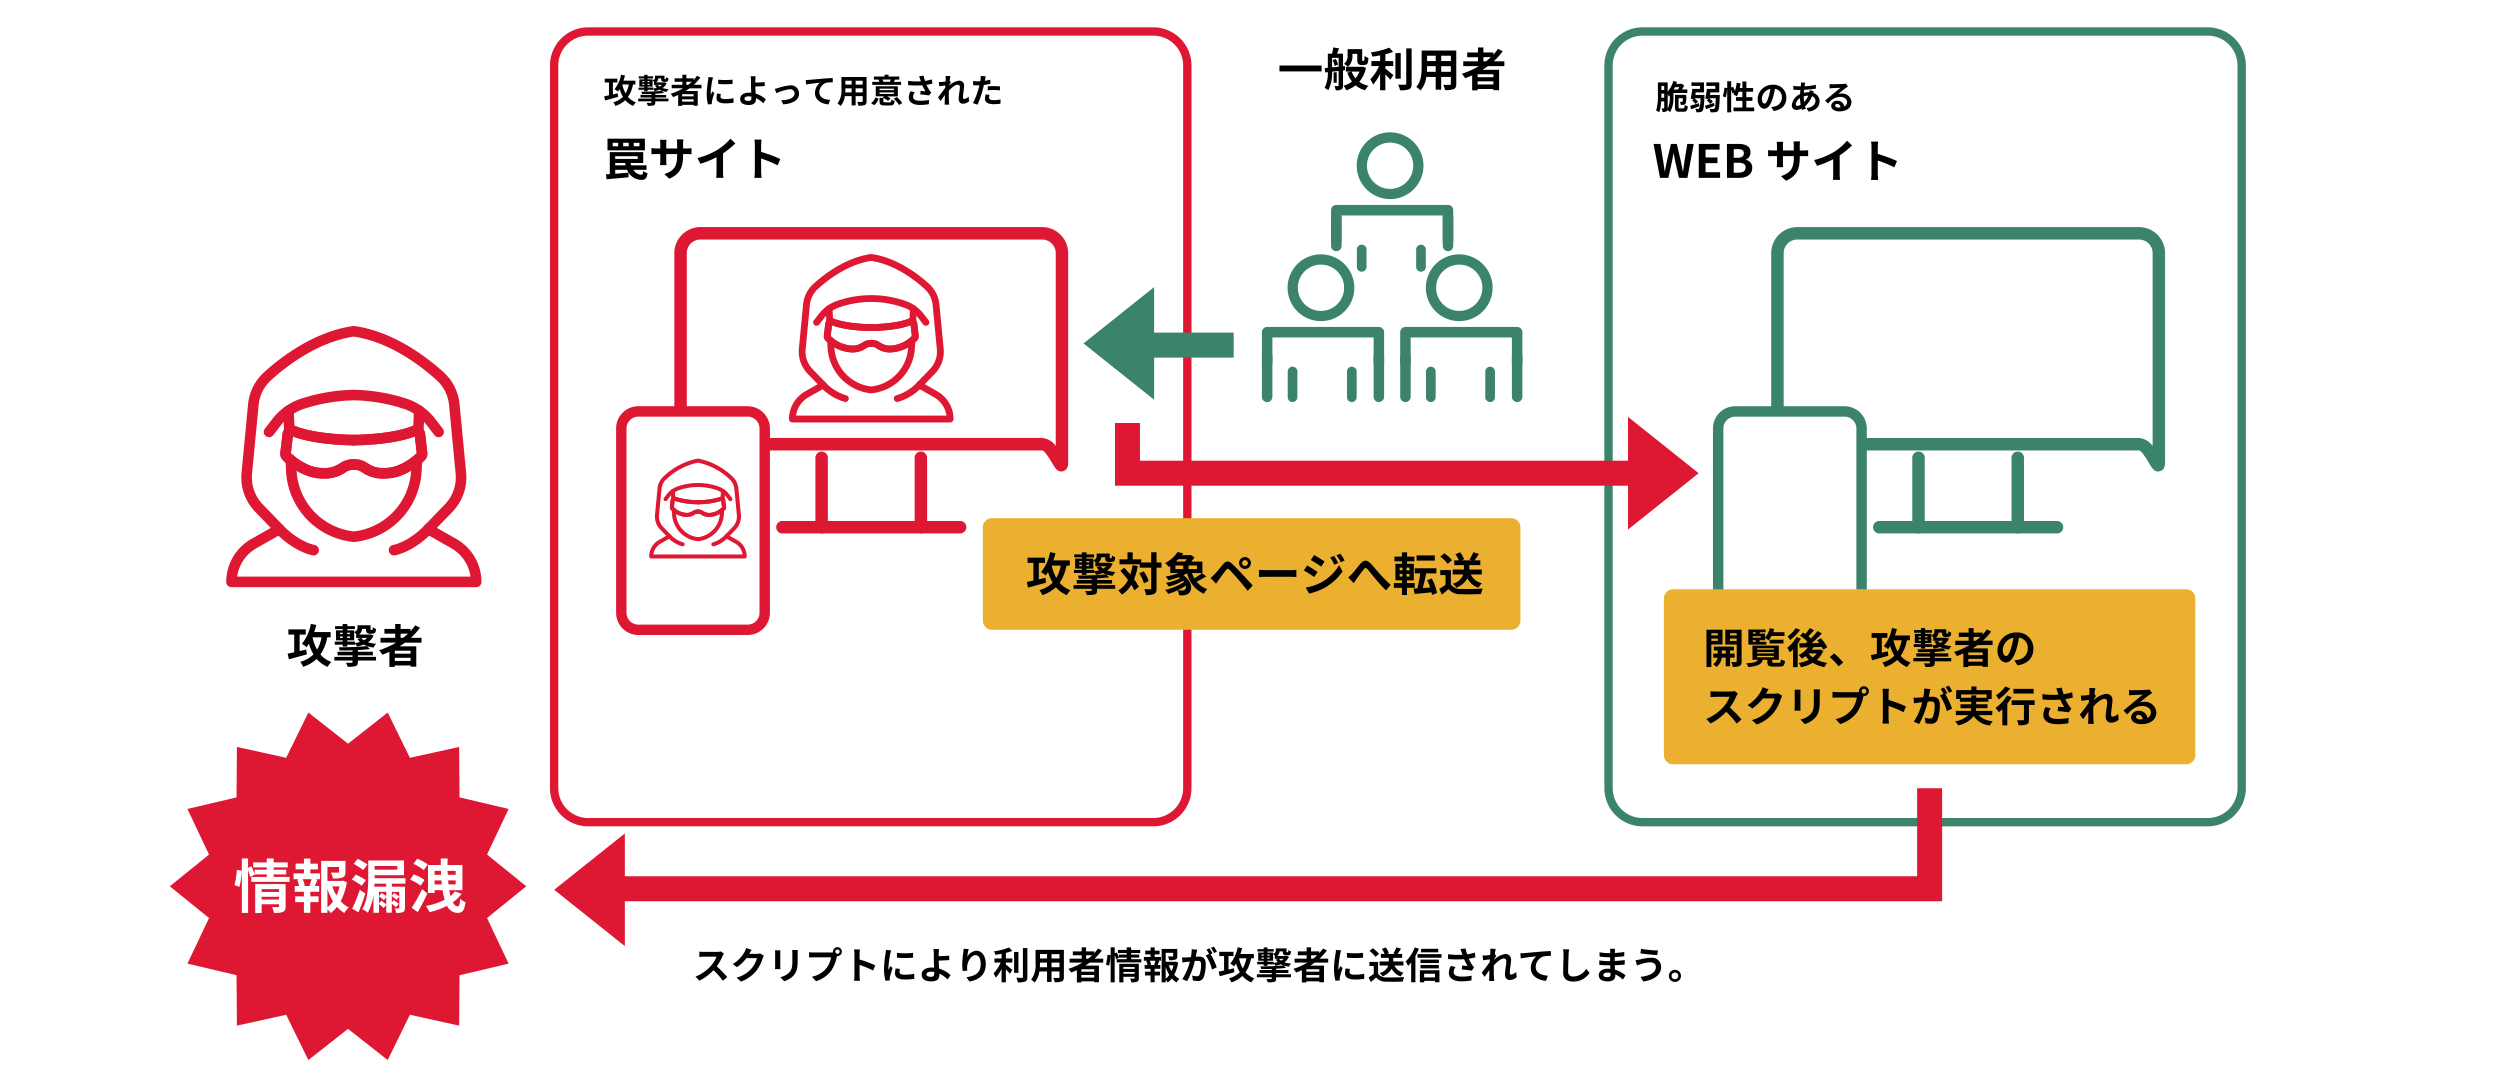
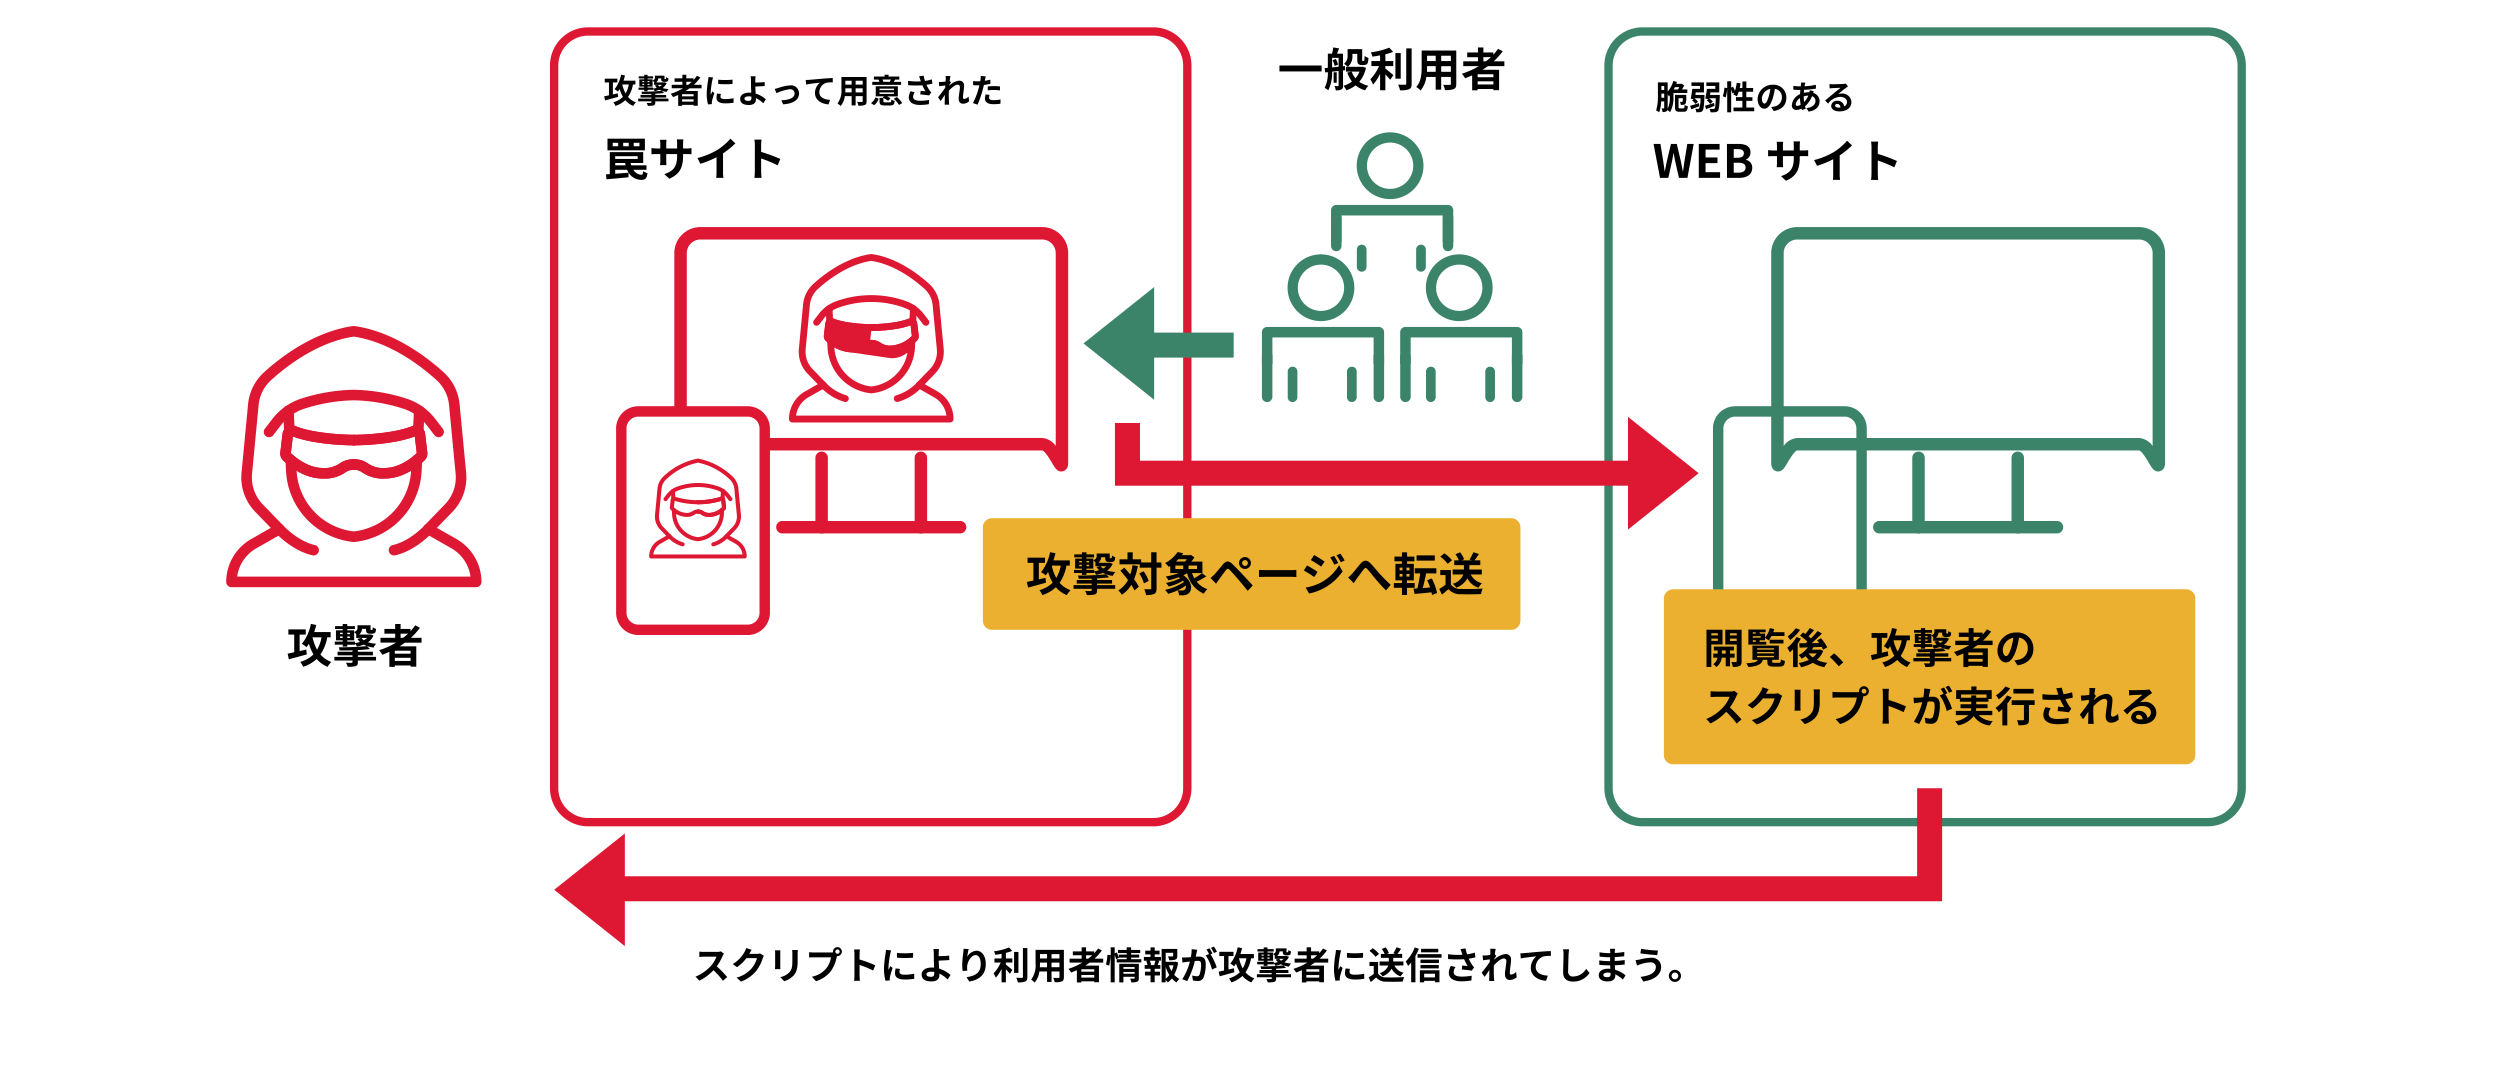
<svg xmlns="http://www.w3.org/2000/svg" width="600" height="260">
  <defs>
    <clipPath id="a">
      <path fill="none" d="M0 0H498.25V247.855H0z" />
    </clipPath>
  </defs>
  <g transform="translate(-345 -3007.318)">
    <path transform="translate(345 3007.318)" fill="#fff" d="M0 0H600V260H0z" />
-     <path d="M428.526 3185.805l-9.518-7.483-5.329 10.872-11.824-2.612-.084 12.107-11.785 2.777 5.177 10.945-9.413 7.615 9.413 7.615-5.177 10.945 11.785 2.777.084 12.107 11.824-2.612 5.329 10.872 9.518-7.483 9.519 7.483 5.329-10.872 11.823 2.617.084-12.107 11.786-2.777-5.177-10.95 9.413-7.615-9.413-7.615 5.177-10.945-11.786-2.777-.084-12.107-11.823 2.612-5.324-10.872z" fill="#de1733" />
    <g clip-path="url(#a)" transform="translate(385.75 3013.875)">
      <path d="M15.515 205.884a18.329 18.329 0 0 0 .574-3.655l1.177.153a18.9 18.9 0 0 1-.547 3.908zm13.222-1.984v1.192h-9.175V203.9h3.712v-.6h-2.9l.028.068-1.092.533a11.635 11.635 0 0 0-.519-1.541v10.184h-1.5V199.47h1.5v2.24l.8-.336a16.7 16.7 0 0 1 .784 1.9v-1.1h2.9v-.561H20v-1.191h3.277v-.951h1.654v.951h3.389v1.191h-3.392v.561h3.011v1.121h-3.011v.6zm-.938 7.061c0 .728-.14 1.119-.644 1.344a5.363 5.363 0 0 1-2.157.238 5.6 5.6 0 0 0-.448-1.414c.574.041 1.232.027 1.414.027s.266-.056.266-.224v-.461h-4.188v2.1H20.5v-6.947h7.3zm-5.757-3.461h4.188v-.658h-4.188zm4.188 1.178h-4.188v.645h4.188zm7.501-5.623h2.34v1.4h-1.163l.546.141c-.238.518-.448 1.064-.644 1.484h1.051v1.4h-2.13v1.078h1.975v1.4h-1.975v2.551h-1.54v-2.551H30.1v-1.4h2.088v-1.078h-2.2v-1.4h1.05a7.921 7.921 0 0 0-.462-1.5l.5-.125H29.7v-1.4h2.494v-.967h-2v-1.373h2V199.5h1.54v1.219h1.821v1.373h-1.824zm-.21 2.9a14.6 14.6 0 0 0 .505-1.5H31.9a5.983 5.983 0 0 1 .49 1.5l-.448.127h2.031zm8.965-.812a14.28 14.28 0 0 1-1.471 4.58 6.727 6.727 0 0 0 1.947 1.527 5.789 5.789 0 0 0-1.079 1.317 7.361 7.361 0 0 1-1.751-1.485 7.767 7.767 0 0 1-1.526 1.5 4.848 4.848 0 0 0-.771-.869v.826h-1.512v-12.48h5.84v2.633c0 .715-.154 1.121-.7 1.345a6.515 6.515 0 0 1-2.311.239 5.7 5.7 0 0 0-.476-1.43c.687.027 1.456.027 1.667.027s.279-.054.279-.209v-1.148h-2.787v3.348h3.376l.28-.071zm-4.651 6.066a7.294 7.294 0 0 0 1.345-1.429 13.892 13.892 0 0 1-1.345-3.026zm1.177-5.029a10.6 10.6 0 0 0 .994 2.172 10.285 10.285 0 0 0 .743-2.172zm7.066-.17a25.617 25.617 0 0 0-2.382-1.47l.953-1.2a25.8 25.8 0 0 1 2.423 1.33zm.868 1.864a61.23 61.23 0 0 1-1.652 4.523l-1.527-.854a41.865 41.865 0 0 0 1.835-4.552zm-.518-5.618c-.5-.406-1.555-1.05-2.283-1.5l.966-1.2a23.428 23.428 0 0 1 2.339 1.358zm6.864 3.264v.729h3.151v5.029c0 .6-.112.881-.476 1.064a3.958 3.958 0 0 1-1.624.2 4.339 4.339 0 0 0-.351-1.092c.378.014.771.014.883.014.14-.014.195-.057.195-.182V208.6l-.616.813c-.266-.239-.77-.6-1.162-.883V210l.477-.517a14.387 14.387 0 0 1 1.2.881l-.687.812a10.418 10.418 0 0 0-.994-.826v2.129h-1.341v-1.82l-.631.715c-.237-.252-.713-.631-1.106-.954v2.1h-1.33v-4.32a12.218 12.218 0 0 1-1.359 4.3 5.654 5.654 0 0 0-1.331-.856c1.331-2.226 1.443-5.435 1.443-7.719v-3.965h8.572v3.529h-7.046v.728h7.4v1.3zm-1.345 0h-2.815c-.015.238-.028.477-.042.729h2.857zm-2.788-3.361h5.449v-.869h-5.449zm1.682 5.631a10.576 10.576 0 0 1 1.106.728v-1.037H50.21v1.037zm-.041 1.81c.349.266.854.645 1.148.9v-1.752l-.574.728a10.89 10.89 0 0 0-1.163-.91v1.668zm2.493-2.115v.939l.561-.66a10.226 10.226 0 0 1 1.217.813v-1.092zm6.897-1.461a10.925 10.925 0 0 0-2.521-1.471l.881-1.246a9.781 9.781 0 0 1 2.592 1.33zm1.639 1.863c-.7 1.485-1.528 3.1-2.312 4.469l-1.457-1.037a44.737 44.737 0 0 0 2.508-4.469zm-.883-5.6a9.556 9.556 0 0 0-2.48-1.512l.912-1.232a10.535 10.535 0 0 1 2.535 1.371zm9.077 5.674a8.542 8.542 0 0 1-2.1 2.031c.337.615.729.967 1.177.967.364 0 .5-.436.6-1.823a3.881 3.881 0 0 0 1.261.826c-.252 2.061-.729 2.579-1.948 2.579a2.786 2.786 0 0 1-2.465-1.709 18.574 18.574 0 0 1-4.2 1.541 8.578 8.578 0 0 0-.9-1.5 16.423 16.423 0 0 0 4.525-1.471 16.117 16.117 0 0 1-.518-2.313h-1.904v.659h-1.583v-6.7h3.068v-1.568h1.639c-.014.531-.014 1.051-.014 1.568h3.572v6.037h-3.151c.084.5.181.967.294 1.387a5.524 5.524 0 0 0 1.036-1.105zm-6.472-5.506v.939h1.555a20.432 20.432 0 0 1-.027-.939zm1.723 3.236l-.084-.953h-1.639v.953zm1.4-3.236l.042.939h1.891v-.939zm1.933 3.236v-.953H66.8l.084.953z" fill="#fff" />
      <path d="M92.249 206.991l16.962-13.525v27.05z" fill="#de1733" />
      <path d="M219.282 75.864l16.962 13.525v-27.05z" fill="#3b846a" />
      <path d="M214.12 104.51c0 2.62-2.144-4.457-4.764-4.457h-82.009c-2.62 0-4.764 7.077-4.764 4.457V54.2a4.778 4.778 0 0 1 4.764-4.764h82.009a4.778 4.778 0 0 1 4.764 4.764z" fill="#fff" />
      <path d="M213.918 106.6c-.972 0-1.53-.949-2.161-2.027-1.157-1.972-1.965-2.989-2.4-3.023h-82.01c-.436.034-1.244 1.051-2.4 3.024-.724 1.237-1.357 2.3-2.624 1.96-.563-.153-1.234-.627-1.234-2.022V54.2a6.266 6.266 0 0 1 6.258-6.259h82.01a6.266 6.266 0 0 1 6.258 6.259v50.307c0 1.395-.67 1.869-1.233 2.022a1.759 1.759 0 0 1-.464.066m-86.571-8.04h82.01a4.414 4.414 0 0 1 3.269 1.921V54.2a3.273 3.273 0 0 0-3.269-3.269h-82.01a3.272 3.272 0 0 0-3.268 3.269v46.274a4.414 4.414 0 0 1 3.268-1.919" fill="#de1733" />
      <path transform="translate(156.443 103.315)" fill="#fff" d="M0 16.655L0 0" />
      <path d="M156.442 121.466a1.5 1.5 0 0 1-1.495-1.5v-16.65a1.495 1.495 0 1 1 2.99 0v16.655a1.5 1.5 0 0 1-1.495 1.5" fill="#de1733" />
      <path transform="translate(180.261 103.315)" fill="#fff" d="M0 0L0 16.655" />
      <path d="M180.261 121.466a1.5 1.5 0 0 1-1.495-1.5v-16.65a1.495 1.495 0 1 1 2.99 0v16.655a1.5 1.5 0 0 1-1.495 1.5" fill="#de1733" />
      <path transform="translate(146.915 119.97)" fill="#fff" d="M0 0L42.873 0" />
      <path d="M189.789 121.466h-42.873a1.5 1.5 0 0 1 0-2.99h42.873a1.5 1.5 0 0 1 0 2.99" fill="#de1733" />
      <path d="M138.693 144.6h-26.24a4.09 4.09 0 0 1-4.09-4.089V96.278a4.09 4.09 0 0 1 4.09-4.089h26.24a4.089 4.089 0 0 1 4.089 4.089v44.233a4.089 4.089 0 0 1-4.089 4.089" fill="#fff" />
      <path d="M138.693 145.849h-26.24a5.345 5.345 0 0 1-5.339-5.339V96.277a5.345 5.345 0 0 1 5.339-5.339h26.24a5.345 5.345 0 0 1 5.34 5.339v44.233a5.345 5.345 0 0 1-5.34 5.339m-26.24-52.411a2.843 2.843 0 0 0-2.839 2.839v44.233a2.843 2.843 0 0 0 2.839 2.839h26.24a2.843 2.843 0 0 0 2.84-2.839V96.277a2.843 2.843 0 0 0-2.84-2.839z" fill="#de1733" />
      <path d="M477.371 104.51c0 2.62-2.144-4.457-4.764-4.457H390.6c-2.62 0-4.764 7.077-4.764 4.457V54.2a4.778 4.778 0 0 1 4.764-4.764h82.009a4.778 4.778 0 0 1 4.764 4.764z" fill="#fff" />
      <path d="M477.168 106.6c-.972 0-1.53-.949-2.161-2.027-1.157-1.972-1.965-2.989-2.4-3.023H390.6c-.436.034-1.244 1.051-2.4 3.024-.724 1.237-1.357 2.3-2.624 1.96-.563-.153-1.234-.627-1.234-2.022V54.2a6.266 6.266 0 0 1 6.258-6.259h82.01a6.266 6.266 0 0 1 6.258 6.259v50.307c0 1.395-.67 1.869-1.233 2.022a1.759 1.759 0 0 1-.464.066M390.6 98.557h82.01a4.414 4.414 0 0 1 3.269 1.921V54.2a3.273 3.273 0 0 0-3.269-3.269H390.6a3.272 3.272 0 0 0-3.268 3.269v46.274a4.414 4.414 0 0 1 3.268-1.919" fill="#3b846a" />
      <path transform="translate(419.693 103.315)" fill="#fff" d="M0 16.655L0 0" />
      <path d="M419.693 121.466a1.5 1.5 0 0 1-1.495-1.5v-16.65a1.495 1.495 0 1 1 2.99 0v16.655a1.5 1.5 0 0 1-1.495 1.5" fill="#3b846a" />
      <path transform="translate(443.512 103.315)" fill="#fff" d="M0 0L0 16.655" />
      <path d="M443.512 121.466a1.5 1.5 0 0 1-1.495-1.5v-16.65a1.495 1.495 0 1 1 2.99 0v16.655a1.5 1.5 0 0 1-1.495 1.5" fill="#3b846a" />
      <path transform="translate(410.166 119.97)" fill="#fff" d="M0 0L42.873 0" />
      <path d="M453.039 121.466h-42.873a1.5 1.5 0 0 1 0-2.99h42.873a1.5 1.5 0 0 1 0 2.99" fill="#3b846a" />
-       <path d="M401.944 144.6H375.7a4.09 4.09 0 0 1-4.09-4.089V96.278a4.09 4.09 0 0 1 4.09-4.089h26.24a4.089 4.089 0 0 1 4.089 4.089v44.233a4.089 4.089 0 0 1-4.089 4.089" fill="#fff" />
      <path d="M401.943 145.849H375.7a5.345 5.345 0 0 1-5.339-5.339V96.277a5.345 5.345 0 0 1 5.339-5.339h26.24a5.345 5.345 0 0 1 5.34 5.339v44.233a5.345 5.345 0 0 1-5.34 5.339M375.7 93.438a2.843 2.843 0 0 0-2.839 2.839v44.233a2.843 2.843 0 0 0 2.839 2.839h26.24a2.843 2.843 0 0 0 2.84-2.839V96.277a2.843 2.843 0 0 0-2.84-2.839z" fill="#3b846a" />
      <path d="M236.049 191.765H100.4a9.167 9.167 0 0 1-9.156-9.157V9.156A9.166 9.166 0 0 1 100.4 0h135.649a9.167 9.167 0 0 1 9.156 9.156v173.452a9.167 9.167 0 0 1-9.156 9.157M100.4 2a7.164 7.164 0 0 0-7.156 7.156v173.452a7.164 7.164 0 0 0 7.156 7.157h135.649a7.164 7.164 0 0 0 7.156-7.157V9.156A7.164 7.164 0 0 0 236.049 2z" fill="#de1733" />
      <path d="M489.1 191.765H353.45a9.167 9.167 0 0 1-9.155-9.157V9.156A9.166 9.166 0 0 1 353.45 0H489.1a9.166 9.166 0 0 1 9.155 9.156v173.452a9.167 9.167 0 0 1-9.155 9.157M353.45 2a7.164 7.164 0 0 0-7.15 7.156v173.452a7.164 7.164 0 0 0 7.155 7.157H489.1a7.164 7.164 0 0 0 7.155-7.157V9.156A7.164 7.164 0 0 0 489.1 2z" fill="#3b846a" />
      <path transform="translate(266.317 9.165)" d="M0 0H10.121V1.42H0z" />
      <path d="M281.575 10.354v3.6c0 .495-.077.782-.4.968a2.733 2.733 0 0 1-1.341.2 3.943 3.943 0 0 0-.309-1.023c.353.012.716.012.825.012.132 0 .165-.044.165-.177v-3.459l-1.562.165a9.311 9.311 0 0 1-.913 4.467 4.079 4.079 0 0 0-.88-.573 7.778 7.778 0 0 0 .77-3.773l-.638.066-.132-1.046.77-.065V6.327h1a11.224 11.224 0 0 0 .3-1.5l1.4.22c-.165.451-.341.9-.5 1.276h1.442v3.03l.462-.055.033 1zm-2.619-.738c.495-.044 1.023-.1 1.562-.153V7.339h-1.562zm.869-2.024a4.257 4.257 0 0 1 .561 1.364l-.825.33a4.568 4.568 0 0 0-.495-1.386zm.242 5.7h-.748v-2.51h.748zm7.02-3.575a7.712 7.712 0 0 1-1.607 3.366 5.932 5.932 0 0 0 2.19.946 4.694 4.694 0 0 0-.782 1.079 5.991 5.991 0 0 1-2.3-1.178 7.726 7.726 0 0 1-2.211 1.188 4.938 4.938 0 0 0-.694-1.089 6.079 6.079 0 0 0 2.035-1.012 7.854 7.854 0 0 1-1.122-2.157l1.013-.23h-1.343V9.484h.463a6.43 6.43 0 0 0-.913-.725 2.389 2.389 0 0 0 .858-2.08V5.238h3.5v2.431a1.2 1.2 0 0 0 .01.33.115.115 0 0 0 .111.056h.175a.206.206 0 0 0 .143-.044c.044-.023.066-.089.088-.232s.033-.495.045-.913a3.141 3.141 0 0 0 .934.485 5.48 5.48 0 0 1-.154 1.132.754.754 0 0 1-.374.441 1.3 1.3 0 0 1-.594.132h-.572a1.036 1.036 0 0 1-.737-.276c-.176-.175-.253-.418-.253-1.1V6.371h-1.166V6.7a3.383 3.383 0 0 1-1.078 2.783h3.3l.209-.043zm-3.433.913a5.605 5.605 0 0 0 .9 1.606 5.272 5.272 0 0 0 .968-1.606zm8.084-.738c.54.407 1.629 1.342 1.926 1.573l-.759 1.122c-.264-.341-.726-.836-1.167-1.287v3.8h-1.264v-3.94a10.881 10.881 0 0 1-1.684 2.586 7.4 7.4 0 0 0-.66-1.276 10.645 10.645 0 0 0 2.091-3.17h-1.838V8.1h2.091V6.735a34.04 34.04 0 0 1-1.849.3 4.1 4.1 0 0 0-.374-1.023 18.538 18.538 0 0 0 4.423-1.133l.924 1.012a14.116 14.116 0 0 1-1.86.572V8.1h1.893v1.2h-1.893zm3.686 2.431h-1.275v-6.15h1.275zm2.619-7.272v8.472c0 .758-.154 1.122-.605 1.331a5.461 5.461 0 0 1-2.19.253 5.026 5.026 0 0 0-.451-1.354c.716.033 1.42.033 1.65.033.209-.01.3-.077.3-.275v-8.46zm10.714 8.515c0 .7-.154 1.056-.6 1.254a5.119 5.119 0 0 1-2.112.232 4.938 4.938 0 0 0-.418-1.255c.616.033 1.343.022 1.541.022s.285-.066.285-.265V11.9h-2.321v3.069h-1.32V11.9h-2.245a6.291 6.291 0 0 1-1.386 3.267 4.808 4.808 0 0 0-1.034-.847c1.2-1.32 1.3-3.278 1.3-4.818V5.579h8.307zm-4.94-2.893V9.319h-2.068v.2c0 .352-.012.748-.033 1.156zM301.749 8.1h2.068V6.822h-2.068zm5.709-1.276h-2.321V8.1h2.321zm0 2.5h-2.321v1.354h2.321zm8.876-.005c-.428.309-.846.594-1.3.88h4v4.885h-1.376V14.8h-3.783v.33h-1.31v-3.6c-.55.241-1.121.484-1.683.693a7.127 7.127 0 0 0-.792-1.079 19.49 19.49 0 0 0 4.081-1.826h-3.74V8.164h3.531v-1h-2.585V6.03h2.585V4.842h1.3V6.03h2.388v.539a13.4 13.4 0 0 0 1.133-1.4l1.123.572a16.153 16.153 0 0 1-2.168 2.42h2.562v1.158zm1.331 1.948h-3.783v.7h3.783zm0 1.694h-3.783v.748h3.783zm-2.4-4.8h.605a14.455 14.455 0 0 0 1.189-1h-1.794zM107.6 16.69c-1.079.3-2.246.616-3.126.856l-.224-.983c.32-.064.72-.152 1.152-.248v-3.078h-1.016v-.912h3.03v.912h-1.071v2.869l1.159-.263zm3.566-2.982a7.711 7.711 0 0 1-1.191 3 4.527 4.527 0 0 0 1.9 1.3 4.157 4.157 0 0 0-.656.857 5.021 5.021 0 0 1-1.9-1.377 6.413 6.413 0 0 1-2.36 1.377 4.013 4.013 0 0 0-.5-.873 5.267 5.267 0 0 0 2.3-1.3 8.729 8.729 0 0 1-.8-1.863 6.118 6.118 0 0 1-.408.592 5.012 5.012 0 0 0-.815-.566 8.053 8.053 0 0 0 1.575-3.487l.935.192c-.1.416-.223.839-.359 1.238h2.862v.912zm-2.566 0a7.9 7.9 0 0 0 .791 2.158 6.512 6.512 0 0 0 .776-2.158zm7.912 3.406h3.166v.641h-3.166v.271c0 .424-.1.6-.415.711a4.922 4.922 0 0 1-1.368.1 2.834 2.834 0 0 0-.3-.7c.392.016.864.016.977.008s.175-.031.175-.144v-.246h-3.166v-.641h3.166v-.264h-2.606v-.631h2.606v-.24c-.76.024-1.535.031-2.263.024a1.822 1.822 0 0 0-.144-.551c1.727-.01 3.75-.08 4.91-.217l.543.52c-.616.08-1.342.144-2.111.183v.281h2.615v.631h-2.615zm-2.645-2.119h-1.385v-.535h1.385v-.225h-1.177v-1.75h1.177v-.217h-1.328v-.512h1.328v-.367h.8v.367h1.328v.512h-1.328v.217h1.2v.3c.518-.231.583-.479.583-.75V11.6h2.279v.6a.541.541 0 0 0 .015.193.078.078 0 0 0 .072.032h.121c.03 0 .071 0 .087-.016s.049-.041.064-.1a2.313 2.313 0 0 0 .032-.369 1.714 1.714 0 0 0 .559.3 2.218 2.218 0 0 1-.1.559.5.5 0 0 1-.256.224.933.933 0 0 1-.376.065h-.36a.787.787 0 0 1-.5-.168c-.112-.129-.161-.272-.161-.68h-.686a1.367 1.367 0 0 1-.5.982h1.886l.145-.015.472.191a2.8 2.8 0 0 1-.969 1.176 5.878 5.878 0 0 0 1.432.256 2.712 2.712 0 0 0-.456.664 4.94 4.94 0 0 1-1.736-.512 5.877 5.877 0 0 1-1.158.344 3.133 3.133 0 0 0-.336-.543v.215h-1.352v.328h-.8zm-.464-1.846h.464v-.24h-.467zm.464.406h-.467v.256h.464zm.8.9h1.352v.248a4.771 4.771 0 0 0 .848-.192 2.512 2.512 0 0 1-.432-.545l.671-.152h-.888v-.6h.065a2.743 2.743 0 0 0-.415-.423v1.439h-1.2zm0-1.311h.465v-.24h-.465zm0 .662h.465v-.256h-.465zm2.48.008a1.6 1.6 0 0 0 .406.408 2.25 2.25 0 0 0 .569-.408zm7.597.822a19.72 19.72 0 0 1-.943.64h2.91v3.549h-1v-.207h-2.751v.24h-.951v-2.615c-.4.176-.815.352-1.224.5a5 5 0 0 0-.575-.783 14.187 14.187 0 0 0 2.966-1.328h-2.718V13.8h2.567v-.727h-1.879v-.824h1.879v-.863h.943v.863h1.732v.393a9.742 9.742 0 0 0 .824-1.016l.815.416a11.627 11.627 0 0 1-1.575 1.758h1.855v.84zm.968 1.416h-2.751v.512h2.751zm0 1.23h-2.751v.543h2.751zm-1.743-3.482h.439a11.114 11.114 0 0 0 .865-.727h-1.3zm6.225-1.059a21.17 21.17 0 0 0-.384 2.933 4.021 4.021 0 0 0 .032.52c.12-.272.248-.551.361-.815l.495.391c-.224.664-.488 1.535-.575 1.959a2.321 2.321 0 0 0-.04.377c0 .088.007.215.015.328l-.928.062a10.253 10.253 0 0 1-.311-2.613 22.271 22.271 0 0 1 .336-3.166c.024-.224.072-.529.08-.785l1.119.1a7.73 7.73 0 0 0-.2.713m1.975 3.91c0 .351.3.566 1.12.566a9.366 9.366 0 0 0 2.006-.207l.016 1.08a11.321 11.321 0 0 1-2.062.151c-1.375 0-2.039-.487-2.039-1.311a4.872 4.872 0 0 1 .135-1.039l.92.088a2.709 2.709 0 0 0-.1.672m2.895-4.094v1.031a21.447 21.447 0 0 1-3.438 0v-1.027a16.5 16.5 0 0 0 3.438-.008m5.469.12c-.008.183-.008.375-.008.584.64-.008 1.575-.041 2.238-.121l.032.953a46.49 46.49 0 0 1-2.262.111c.016.481.048 1.119.088 1.711a6.279 6.279 0 0 1 2.43 1.367l-.615.951a6.258 6.258 0 0 0-1.768-1.255c.009.1.009.2.009.281 0 .711-.36 1.383-1.7 1.383-1.143 0-2.079-.375-2.079-1.463 0-.832.712-1.5 2.183-1.5a4.022 4.022 0 0 1 .471.025c-.023-.625-.055-1.305-.055-1.729 0-.486 0-.958-.008-1.3a5.88 5.88 0 0 0-.088-.936h1.203a7.5 7.5 0 0 0-.072.936m-1.639 4.99c.512 0 .7-.225.7-.76 0-.072 0-.168-.008-.281a4.475 4.475 0 0 0-.656-.055c-.623 0-1 .215-1 .559 0 .392.408.537.968.537m7.141-3.11a11.246 11.246 0 0 1 2.87-.623 1.91 1.91 0 0 1 2.11 1.959c0 1.448-1.27 2.431-3.813 2.59l-.424-.983c1.831-.047 3.175-.536 3.175-1.622a1.025 1.025 0 0 0-1.144-1.016 10.785 10.785 0 0 0-3.206.951l-.416-1.039c.24-.049.608-.144.848-.217m7.366-1.943c.663-.055 1.982-.176 3.446-.3.824-.064 1.7-.121 2.263-.136l.008 1.023a9.143 9.143 0 0 0-1.543.1 2.435 2.435 0 0 0-1.688 2.249c0 1.31 1.232 1.791 2.583 1.863L158.1 18.5c-1.671-.112-3.254-1.016-3.254-2.743a3.223 3.223 0 0 1 1.183-2.47c-.751.08-2.383.256-3.309.457l-.1-1.1c.32-.008.632-.025.792-.041m13.819 5.118c0 .512-.112.768-.432.913a3.727 3.727 0 0 1-1.535.168 3.617 3.617 0 0 0-.3-.913c.448.024.976.016 1.12.016s.207-.047.207-.191v-1.2H164.6v2.231h-.96v-2.231h-1.63a4.582 4.582 0 0 1-1.01 2.375 3.54 3.54 0 0 0-.752-.615 5.135 5.135 0 0 0 .943-3.5v-2.857h6.037zm-3.59-2.1v-.984h-1.5v.144c0 .256-.008.543-.024.84zm-1.5-1.871h1.5v-.928h-1.5zm4.149-.928h-1.69v.928h1.687zm0 1.815h-1.69v.984h1.687zm1.993 3.549a2.65 2.65 0 0 0 1.047-1.351l.8.279a3.061 3.061 0 0 1-1.1 1.576zm7.227-4.367h-6.916v-.734h1.706a4.646 4.646 0 0 0-.2-.535l.04-.01h-1.159v-.735h2.575v-.423h.944v.423h2.582v.735h-1.122l.12.025c-.12.2-.233.375-.336.52h1.766zM172.792 18c.3 0 .343-.088.383-.655a2.575 2.575 0 0 0 .808.3c-.1.889-.359 1.111-1.1 1.111h-1.288c-1.006 0-1.254-.23-1.254-.99v-.84h.863l-.1-.041.327-.318h-2v-2.42h5.3v2.424h-2.6a5.035 5.035 0 0 1 .831.486l-.575.592a5.079 5.079 0 0 0-1.127-.687v.8c0 .215.064.239.423.239zm-2.454-2.918h3.454v-.352h-3.454zm0 .9h3.454v-.359h-3.454zm.719-3.447a4.964 4.964 0 0 1 .192.521l-.1.024h1.775l-.112-.024c.072-.152.168-.353.232-.521zm3.43 4.2a5.838 5.838 0 0 1 1.3 1.447l-.784.455a6.718 6.718 0 0 0-1.255-1.5zm5.353-4.994l1.079-.127a9.393 9.393 0 0 0 .336 1.254 12.05 12.05 0 0 0 1.64-.367l.128 1.008a10.936 10.936 0 0 1-1.424.287 8.725 8.725 0 0 0 .712 1.3 4.975 4.975 0 0 0 .432.538l-.5.718c-.448-.088-1.456-.191-2.126-.248l.08-.847c.391.033.919.08 1.167.1a10.119 10.119 0 0 1-.751-1.447 21.544 21.544 0 0 1-3.415-.031l-.016-1.024a16.648 16.648 0 0 0 3.071.112c-.065-.184-.112-.352-.161-.487-.063-.183-.152-.472-.256-.736m-1.447 4.918c0 .672.6.959 1.7.959a11.124 11.124 0 0 0 2.142-.191l-.056 1.007a11.283 11.283 0 0 1-2.151.192c-1.631-.008-2.662-.641-2.662-1.791a3.275 3.275 0 0 1 .424-1.488l1 .232a1.925 1.925 0 0 0-.392 1.08m7.792-4.993l1.168.041c-.049.223-.12.631-.178 1.127l.3.383c-.112.144-.271.408-.407.617-.009.055-.009.111-.017.176a4.193 4.193 0 0 1 2.327-1.2A1.117 1.117 0 0 1 190.632 14c0 .83-.264 2.006-.264 2.83 0 .207.1.36.3.36a1.66 1.66 0 0 0 1.039-.577l.129 1.127a2.13 2.13 0 0 1-1.5.592c-.6 0-1-.431-1-1.207 0-.863.289-2.039.289-2.765 0-.393-.209-.592-.543-.592-.593 0-1.457.734-2.112 1.455a32.147 32.147 0 0 0 .032 2.726c.009.145.033.432.056.616h-1.1c.015-.184.024-.463.024-.592.017-.623.023-1.088.032-1.76-.336.5-.727 1.088-1.007 1.465l-.631-.873a40.813 40.813 0 0 0 1.709-2.285c.017-.186.034-.377.041-.569-.392.049-1.007.127-1.455.192l-.1-1.024a6.854 6.854 0 0 0 .695-.008c.232-.015.584-.056.928-.1.016-.305.031-.527.031-.615a4.536 4.536 0 0 0-.031-.721m9.471.849c-.015.088-.04.193-.064.305.448-.065.9-.153 1.336-.256v1a15.3 15.3 0 0 1-1.56.264c-.071.343-.151.695-.239 1.023a24.82 24.82 0 0 1-1.272 3.7l-1.111-.375a17.312 17.312 0 0 0 1.383-3.6c.056-.215.12-.44.168-.67-.184.007-.36.015-.528.015-.383 0-.687-.015-.967-.033l-.025-1a8.072 8.072 0 0 0 1.008.062c.233 0 .472-.007.72-.023.032-.176.055-.328.072-.455a4.191 4.191 0 0 0 .024-.809l1.223.1a8.864 8.864 0 0 0-.168.752m.959 4.342c0 .351.24.615 1.1.615a9.186 9.186 0 0 0 1.663-.168l-.04 1.024a12.791 12.791 0 0 1-1.631.113c-1.344 0-2.071-.465-2.071-1.272a5.6 5.6 0 0 1 .144-1.072l.951.1a2.791 2.791 0 0 0-.112.664m1.216-2.758a13.742 13.742 0 0 1 1.407.072l-.024.959a11.51 11.51 0 0 0-1.375-.1 13.5 13.5 0 0 0-1.543.08v-.936c.447-.041 1.023-.08 1.535-.08m163.033 1.657v.954a6.81 6.81 0 0 1-.816 3.644 2.972 2.972 0 0 0-.632-.494.569.569 0 0 1-.215.279 1.677 1.677 0 0 1-.959.176 3.219 3.219 0 0 0-.233-.871c.233.008.448.008.536.008.072 0 .1-.033.1-.129v-1.559h-.728a9.822 9.822 0 0 1-.456 2.623 3.169 3.169 0 0 0-.751-.408 12.586 12.586 0 0 0 .424-3.869v-2.9h2.343v2.223a7.313 7.313 0 0 0 1.367-2.566l.855.238c-.047.152-.1.305-.168.465h1.144l.144-.049.624.424a9.923 9.923 0 0 1-.537.969h1.288v.837zm-2.215 1.129V15.9h-.68v.217c0 .238 0 .494-.008.775zm-.68-1.855h.68v-.959h-.68zm1.512 4.309a1.57 1.57 0 0 1-.009.209 6.17 6.17 0 0 0 .521-2.856v-.367c-.081.1-.168.183-.249.271a5.473 5.473 0 0 0-.263-.591zm1.734-4.989c-.088.192-.191.383-.287.569h1.047a4.62 4.62 0 0 0 .271-.569zm2.007 5.094c.24 0 .3-.129.328-.824a2.509 2.509 0 0 0 .776.336c-.1 1-.336 1.3-1.016 1.3H362.3c-.807 0-1.054-.248-1.054-1.119v-2.939h2.694v.287a4.45 4.45 0 0 1-.16 1.84.59.59 0 0 1-.432.246 3.6 3.6 0 0 1-.719.033 2.036 2.036 0 0 0-.192-.736c.2.015.367.023.447.023a.207.207 0 0 0 .184-.07 2.762 2.762 0 0 0 .049-.816h-1.008v2.119c0 .279.04.32.319.32zm3.875-.512c-.656.248-1.359.511-1.943.72l-.3-.825c.536-.134 1.328-.384 2.111-.632zm1.223-2.719s-.008.271-.016.392c-.1 2.247-.208 3.11-.448 3.413a.853.853 0 0 1-.583.328 4.648 4.648 0 0 1-.92.026 2.318 2.318 0 0 0-.239-.841 4.439 4.439 0 0 0 .655.033.3.3 0 0 0 .272-.112 6.572 6.572 0 0 0 .312-2.431h-1.384l-.007.063a3.468 3.468 0 0 1 .792.769l-.632.526a3.625 3.625 0 0 0-.792-.863l.368-.28-.7-.112c.144-.631.3-1.59.392-2.366h1.847v-.7h-2.055v-.846h3.005v2.4h-1.966c-.033.207-.065.405-.1.606zm2.407 2.631c-.679.287-1.407.558-2 .783l-.32-.815c.552-.144 1.376-.41 2.184-.673zm1.26-2.631s0 .271-.008.392c-.08 2.254-.183 3.11-.424 3.422a.921.921 0 0 1-.671.334 6.832 6.832 0 0 1-1.127.018 1.957 1.957 0 0 0-.256-.824c.391.031.759.031.935.031a.338.338 0 0 0 .288-.1c.16-.168.24-.832.3-2.463h-1.535l-.008.024a4.348 4.348 0 0 1 .831.791l-.647.536a3.681 3.681 0 0 0-.808-.864l.384-.3-.743-.119a21.917 21.917 0 0 0 .4-2.334h2.007v-.7h-2.143v-.838h3.1v2.392h-2.136c-.031.207-.063.405-.1.606zm8.259 3.03v.9h-4.973v-.9h2.135v-1.6h-1.543v-.888h1.543v-1.309h-.88a5.489 5.489 0 0 1-.447 1.1 8.208 8.208 0 0 0-.848-.432c.08-.145.16-.3.24-.465l-.456.209a5.454 5.454 0 0 0-.3-.92v5.461h-.952v-5.713a10.186 10.186 0 0 1-.36 2.119l-.7-.255a9.508 9.508 0 0 0 .393-2.08l.671.1v-1.636h.952v1.512l.463-.191a8.929 8.929 0 0 1 .44 1.008 9.683 9.683 0 0 0 .424-1.952l.927.127c-.056.377-.119.752-.2 1.112h.64v-1.567h.951v1.567H380v.9h-1.631v1.311h1.463v.888h-1.463v1.6zm4.673.84l-.6-.951a5.8 5.8 0 0 0 .744-.129 2.168 2.168 0 0 0 1.823-2.143 1.976 1.976 0 0 0-1.68-2.109 16.144 16.144 0 0 1-.479 2.166c-.48 1.615-1.167 2.607-2.039 2.607-.888 0-1.623-.976-1.623-2.328a3.553 3.553 0 0 1 3.67-3.422 3.045 3.045 0 0 1 3.23 3.12c0 1.687-1.031 2.877-3.047 3.189m-2.2-1.791c.336 0 .647-.5.976-1.582a12.007 12.007 0 0 0 .423-1.936 2.518 2.518 0 0 0-2.03 2.318c0 .808.32 1.2.632 1.2m9.689-4.6c-.024.137-.056.282-.08.44a13.867 13.867 0 0 0 2.718-.352l.008.928a21.8 21.8 0 0 1-2.838.279c-.024.24-.048.489-.055.729a5.434 5.434 0 0 1 1.191-.145h.143a4.43 4.43 0 0 0 .073-.478l.974.23c-.031.088-.1.256-.143.408a2.069 2.069 0 0 1 1.543 1.959c0 1.135-.663 2.231-2.63 2.528l-.528-.84c1.543-.168 2.167-.951 2.167-1.734a1.194 1.194 0 0 0-.831-1.122 6.163 6.163 0 0 1-1.68 2.432c.055.2.12.4.183.592l-.919.279c-.032-.1-.072-.215-.1-.328a2.837 2.837 0 0 1-1.239.32 1.034 1.034 0 0 1-1.079-1.16 3.215 3.215 0 0 1 1.966-2.629c.017-.343.04-.679.073-1.008h-.256c-.416 0-1.039-.033-1.415-.048l-.025-.928a11.123 11.123 0 0 0 1.472.113h.319l.048-.431c.008-.153.025-.344.017-.481l1.039.024c-.048.16-.08.3-.112.423m-1.815 5.151a1.728 1.728 0 0 0 .8-.264 11.16 11.16 0 0 1-.168-1.6 2.089 2.089 0 0 0-1 1.471c0 .256.112.393.368.393m1.631-.928a4.975 4.975 0 0 0 1.008-1.527 3.991 3.991 0 0 0-1.1.175v.029a8.537 8.537 0 0 0 .1 1.328m6.805-4.266c.423 0 2.134-.033 2.59-.072a3.4 3.4 0 0 0 .608-.088l.519.711c-.183.121-.375.233-.559.369-.432.3-1.271 1.006-1.775 1.407a3.077 3.077 0 0 1 .76-.088 2.168 2.168 0 0 1 2.391 2.015c0 1.262-.96 2.262-2.9 2.262-1.111 0-1.951-.512-1.951-1.31a1.34 1.34 0 0 1 1.432-1.248 1.6 1.6 0 0 1 1.7 1.367 1.161 1.161 0 0 0 .663-1.088c0-.719-.72-1.207-1.663-1.207A3.72 3.72 0 0 0 398 18.315l-.728-.75c.568-.457 1.535-1.272 2.007-1.664.447-.367 1.279-1.039 1.671-1.383-.408.008-1.512.055-1.935.08a13.12 13.12 0 0 0-.656.063l-.032-1.04a5.236 5.236 0 0 0 .728.041m1.439 5.6a4.446 4.446 0 0 0 .464-.023c-.048-.52-.344-.856-.776-.856-.3 0-.5.184-.5.385 0 .3.329.494.808.494M111.265 34.2a2.387 2.387 0 0 0 1.915 1.19c.3 0 .374-.233.428-.881a3.569 3.569 0 0 0 1.045.506c-.186 1.32-.583 1.6-1.517 1.6a3.74 3.74 0 0 1-3.378-2.42H106.9v.947c1.012-.078 2.123-.166 3.2-.254v1.1c-1.87.188-3.851.354-5.281.484l-.131-1.187.913-.055v-5.278h8.019v2.607h-3.025c.044.2.088.385.143.561h3.674v1.08zm2.761-4.676h-8.978v-2.795h8.978zm-6.414-1.814H106.3v.836h1.309zm-.715 3.873h5.4v-.65h-5.4zm2.5 1.539a9.253 9.253 0 0 1-.11-.561H106.9v.561zm.748-5.412h-1.331v.836h1.331zm2.574 0h-1.375v.836h1.375zm7.159 8.634l-1.178-1.11c2.124-.74 3.059-1.685 3.059-4.392v-.418h-2.608v1.5c0 .485.034.935.044 1.155h-1.54a8.665 8.665 0 0 0 .067-1.155v-1.5h-.936c-.55 0-.946.023-1.188.045v-1.5a7.035 7.035 0 0 0 1.188.1h.936v-1.085a9.915 9.915 0 0 0-.067-.992h1.563a6.7 6.7 0 0 0-.067.992v1.088h2.608v-1.155a7.3 7.3 0 0 0-.066-1.024h1.574a6.833 6.833 0 0 0-.077 1.024v1.155h.81a6.518 6.518 0 0 0 1.211-.078v1.464a14.82 14.82 0 0 0-1.211-.034h-.813v.363c0 2.729-.661 4.391-3.312 5.557M131.45 29.4a14.073 14.073 0 0 0 3.1-2.672l1.188 1.133a20.23 20.23 0 0 1-2.959 2.387v4.445a7.562 7.562 0 0 0 .1 1.441h-1.739a12.3 12.3 0 0 0 .078-1.441v-3.521a21.9 21.9 0 0 1-3.884 1.584l-.694-1.384a17.765 17.765 0 0 0 4.81-1.972m8.964-1.132a7.625 7.625 0 0 0-.109-1.32h1.715a11.95 11.95 0 0 0-.1 1.32V29.9a35.684 35.684 0 0 1 4.6 1.7l-.627 1.518a31.685 31.685 0 0 0-3.971-1.639v3.113c0 .319.054 1.09.1 1.541H140.3a12.294 12.294 0 0 0 .109-1.541zm215.686-.285h1.65l.65 3.982c.12.858.253 1.717.374 2.6h.044c.165-.879.341-1.748.516-2.6l.947-3.982h1.4l.935 3.982c.176.836.341 1.717.517 2.6h.055c.121-.879.242-1.748.363-2.6l.65-3.982h1.54l-1.508 8.152H362.2l-.913-4.027a40.836 40.836 0 0 1-.351-1.893h-.044c-.11.627-.22 1.254-.353 1.893l-.89 4.027h-1.992zm10.853 0h4.995v1.363h-3.367v1.883h2.861v1.363h-2.861v2.178h3.488v1.365h-5.116zm6.764.001h2.7c1.672 0 2.948.494 2.948 2.013a1.847 1.847 0 0 1-1.111 1.76v.055a1.852 1.852 0 0 1 1.53 1.925c0 1.639-1.363 2.4-3.158 2.4h-2.9zm2.575 3.322c1.034 0 1.485-.418 1.485-1.067 0-.716-.485-1-1.463-1h-.969v2.069zm.187 3.576c1.111 0 1.716-.4 1.716-1.244 0-.791-.593-1.133-1.716-1.133h-1.134v2.377zm11.397 1.947l-1.176-1.111c2.124-.739 3.059-1.684 3.059-4.391v-.418h-2.608v1.5c0 .485.034.936.044 1.156h-1.54a8.684 8.684 0 0 0 .067-1.156v-1.5h-.936c-.55 0-.946.022-1.188.045v-1.5a7.178 7.178 0 0 0 1.188.1h.936v-1.086a9.9 9.9 0 0 0-.067-.991h1.563a6.7 6.7 0 0 0-.067.991v1.088h2.608V28.4a7.285 7.285 0 0 0-.066-1.023h1.574a6.813 6.813 0 0 0-.077 1.023v1.155h.81a6.538 6.538 0 0 0 1.211-.077v1.463a15.445 15.445 0 0 0-1.211-.033h-.813v.363c0 2.729-.661 4.391-3.312 5.557m11.573-6.943a14.07 14.07 0 0 0 3.1-2.671l1.188 1.132a20.169 20.169 0 0 1-2.959 2.388v4.444a7.563 7.563 0 0 0 .1 1.441h-1.739a12.3 12.3 0 0 0 .078-1.441v-3.522a21.826 21.826 0 0 1-3.884 1.584l-.694-1.384a17.765 17.765 0 0 0 4.809-1.971m8.965-1.132a7.627 7.627 0 0 0-.109-1.32h1.715a11.95 11.95 0 0 0-.1 1.32v1.629a35.683 35.683 0 0 1 4.6 1.705l-.627 1.518a31.685 31.685 0 0 0-3.971-1.639v3.113c0 .319.054 1.09.1 1.541h-1.72a12.294 12.294 0 0 0 .109-1.541zM32.885 150.5c-1.485.408-3.091.847-4.3 1.177l-.307-1.353c.44-.088.99-.209 1.584-.34v-4.236h-1.4V144.5h4.17v1.254h-1.474v3.946l1.595-.363zm4.907-4.1a10.615 10.615 0 0 1-1.639 4.127 6.243 6.243 0 0 0 2.618 1.781 5.665 5.665 0 0 0-.9 1.178 6.914 6.914 0 0 1-2.619-1.893 8.823 8.823 0 0 1-3.245 1.893 5.494 5.494 0 0 0-.693-1.2 7.244 7.244 0 0 0 3.169-1.783 12.077 12.077 0 0 1-1.1-2.563 9.187 9.187 0 0 1-.56.814 6.993 6.993 0 0 0-1.123-.781 11.038 11.038 0 0 0 2.167-4.8l1.288.264a20.414 20.414 0 0 1-.5 1.705H38.6v1.258zm-3.532 0a10.872 10.872 0 0 0 1.09 2.971 8.965 8.965 0 0 0 1.066-2.971zm10.879 4.686H49.5v.881h-4.361v.373c0 .584-.132.826-.571.979a6.626 6.626 0 0 1-1.882.145 3.962 3.962 0 0 0-.418-.97 21.03 21.03 0 0 0 1.343.013c.175 0 .241-.046.241-.2v-.34h-4.357v-.881h4.357v-.363h-3.586v-.869h3.586v-.33a72.594 72.594 0 0 1-3.114.033 2.517 2.517 0 0 0-.2-.759c2.377-.011 5.16-.11 6.756-.3l.748.715c-.848.111-1.849.2-2.9.254v.385h3.6v.869h-3.6zM41.5 148.17h-1.9v-.736h1.9v-.309h-1.619v-2.408H41.5v-.3h-1.829v-.705H41.5v-.506h1.1v.506h1.826v.705H42.6v.3h1.65v.418c.715-.32.8-.66.8-1.035v-.593h3.136v.814a.684.684 0 0 0 .022.263.106.106 0 0 0 .1.045h.165c.044 0 .1 0 .121-.023s.065-.055.088-.131a3.574 3.574 0 0 0 .044-.506 2.345 2.345 0 0 0 .77.406 3.137 3.137 0 0 1-.133.771.692.692 0 0 1-.351.307 1.281 1.281 0 0 1-.518.088H48a1.079 1.079 0 0 1-.693-.229c-.154-.177-.221-.375-.221-.937h-.945a1.88 1.88 0 0 1-.694 1.354h2.6l.2-.022.65.264a3.864 3.864 0 0 1-1.331 1.618 8.175 8.175 0 0 0 1.969.351 3.728 3.728 0 0 0-.627.914 6.792 6.792 0 0 1-2.387-.705 8.056 8.056 0 0 1-1.6.472 4.293 4.293 0 0 0-.462-.748v.3H42.6v.451h-1.1zm-.638-2.541h.638v-.33h-.64zm.638.561h-.639v.354h.639zm1.1 1.244h1.859v.342a6.529 6.529 0 0 0 1.166-.266 3.6 3.6 0 0 1-.594-.748l.924-.209h-1.22v-.824h.088a3.571 3.571 0 0 0-.573-.583v1.979H42.6zm0-1.805h.639v-.33H42.6zm0 .914h.639v-.354H42.6zm3.41.01a2.272 2.272 0 0 0 .562.562 3.142 3.142 0 0 0 .781-.562zm10.448 1.123c-.428.309-.846.594-1.3.879h4v4.885h-1.369v-.285h-3.784v.33H52.7v-3.6c-.55.242-1.122.485-1.683.694a7.1 7.1 0 0 0-.792-1.079 19.49 19.49 0 0 0 4.081-1.826h-3.74v-1.154h3.531v-1h-2.589v-1.133h2.585V143.2h1.3v1.189h2.388v.539a13.405 13.405 0 0 0 1.133-1.4l1.123.572a16.1 16.1 0 0 1-2.168 2.42h2.552v1.156zm1.331 1.948h-3.784v.7h3.784zm0 1.693h-3.784v.748h3.784zm-2.4-4.8H56a14.819 14.819 0 0 0 1.189-1h-1.798z" />
      <path d="M34.52 126.753a1.269 1.269 0 0 1-.279-.031c-4.9-1.1-8.731-5.265-8.892-5.442a1.27 1.27 0 0 1 1.878-1.709c.033.038 3.467 3.755 7.569 4.674a1.269 1.269 0 0 1-.276 2.508M28.71 98.29a1.268 1.268 0 0 1-1.266-1.209l-.236-4.981a1.269 1.269 0 0 1 1.208-1.328 1.327 1.327 0 0 1 1.327 1.208l.236 4.977a1.269 1.269 0 0 1-1.208 1.328h-.061" fill="#de1733" />
      <path d="M36.657 108.291c-4.464 0-8.1-3.043-9.45-4.351a2.253 2.253 0 0 1-.681-1.9l.527-4.485a2.246 2.246 0 0 1 1.094-1.686 2.279 2.279 0 0 1 2.031-.151c5.068 2.051 13.9 2.077 13.992 2.077a1.27 1.27 0 0 1 0 2.539c-.375 0-9.088-.025-14.636-2.142l-.471 4.012c1 .944 4.077 3.549 7.594 3.549a6.319 6.319 0 0 0 4.054-1.034 5.785 5.785 0 0 1 3.459-1.063 1.27 1.27 0 0 1 0 2.539 3.318 3.318 0 0 0-2.117.679 8.734 8.734 0 0 1-5.4 1.418" fill="#de1733" />
      <path d="M51.683 108.291a8.734 8.734 0 0 1-5.4-1.418 3.318 3.318 0 0 0-2.117-.679 1.27 1.27 0 0 1 0-2.539 5.785 5.785 0 0 1 3.459 1.063 6.319 6.319 0 0 0 4.054 1.034c3.519 0 6.6-2.606 7.594-3.549l-.471-4.012c-5.548 2.117-14.261 2.142-14.636 2.142a1.27 1.27 0 0 1 0-2.539c.089 0 8.924-.026 13.992-2.077a2.279 2.279 0 0 1 2.031.151 2.246 2.246 0 0 1 1.094 1.686l.527 4.483a2.258 2.258 0 0 1-.681 1.9c-1.354 1.307-4.986 4.35-9.45 4.35" fill="#de1733" />
      <path d="M73.53 134.375H14.81a1.27 1.27 0 0 1-1.269-1.27 11.859 11.859 0 0 1 5.976-10.281l4.72-2.69-3.737-3.856a11.834 11.834 0 0 1-3.284-9.377l1.572-16.466a11.846 11.846 0 0 1 3.839-7.655c3.929-3.565 11.928-9.746 21.365-11.088a1.256 1.256 0 0 1 .357 0c9.436 1.342 17.435 7.523 21.364 11.088a11.846 11.846 0 0 1 3.839 7.655l1.573 16.465a11.838 11.838 0 0 1-3.285 9.376l-3.74 3.858 4.72 2.69A11.857 11.857 0 0 1 74.8 133.1a1.27 1.27 0 0 1-1.269 1.27m-57.363-2.539h56.005a9.311 9.311 0 0 0-4.606-6.806l-6.143-3.5a1.271 1.271 0 0 1-.284-1.987l4.875-5.031a9.3 9.3 0 0 0 2.583-7.368l-1.575-16.463a9.3 9.3 0 0 0-3.016-6.017C60.32 81.314 52.86 75.532 44.17 74.231c-8.69 1.3-16.15 7.083-19.837 10.428a9.3 9.3 0 0 0-3.016 6.017l-1.574 16.467a9.3 9.3 0 0 0 2.582 7.369l4.875 5.031a1.271 1.271 0 0 1-.284 1.987l-6.143 3.5a9.311 9.311 0 0 0-4.606 6.806" fill="#de1733" />
      <path d="M53.82 126.753a1.269 1.269 0 0 1-.276-2.508c4.122-.924 7.535-4.635 7.569-4.672a1.269 1.269 0 0 1 1.878 1.707c-.161.177-4 4.345-8.892 5.442a1.269 1.269 0 0 1-.279.031m10.699-28.375a1.263 1.263 0 0 1-1.008-.5L61.757 95.6a11.772 11.772 0 0 0-5.417-3.97 41.188 41.188 0 0 0-12.213-2.109A41.064 41.064 0 0 0 32 91.631a11.772 11.772 0 0 0-5.417 3.97l-1.754 2.281a1.269 1.269 0 0 1-2.013-1.547l1.754-2.28a14.3 14.3 0 0 1 6.587-4.819 43.76 43.76 0 0 1 12.971-2.251 43.886 43.886 0 0 1 13.056 2.251 14.293 14.293 0 0 1 6.587 4.819l1.754 2.28a1.27 1.27 0 0 1-1.005 2.043m-20.35 25.15a1.227 1.227 0 0 1-.136-.007 18.023 18.023 0 0 1-16.145-17.143l-.117-2.446a1.269 1.269 0 1 1 2.535-.121l.118 2.446a15.491 15.491 0 0 0 13.745 14.724 15.491 15.491 0 0 0 13.745-14.724l.118-2.446a1.292 1.292 0 0 1 1.328-1.207 1.268 1.268 0 0 1 1.207 1.328l-.117 2.446a18.023 18.023 0 0 1-16.145 17.143 1.227 1.227 0 0 1-.136.007" fill="#de1733" />
      <path d="M59.629 98.29h-.061a1.269 1.269 0 0 1-1.208-1.33l.236-4.977a1.268 1.268 0 0 1 1.266-1.209h.061a1.269 1.269 0 0 1 1.208 1.326l-.231 4.981a1.268 1.268 0 0 1-1.266 1.209" fill="#de1733" />
      <path d="M51.683 108.291a8.734 8.734 0 0 1-5.4-1.418 3.318 3.318 0 0 0-2.117-.679 1.27 1.27 0 0 1 0-2.539 5.785 5.785 0 0 1 3.459 1.063 6.319 6.319 0 0 0 4.054 1.034c3.519 0 6.6-2.606 7.594-3.549l-.471-4.012c-5.548 2.117-14.261 2.142-14.636 2.142a1.27 1.27 0 0 1 0-2.539c.089 0 8.924-.026 13.992-2.077a2.279 2.279 0 0 1 2.031.151 2.246 2.246 0 0 1 1.094 1.686l.527 4.483a2.258 2.258 0 0 1-.681 1.9c-1.354 1.307-4.986 4.35-9.45 4.35" fill="#de1733" />
      <path d="M36.657 108.291c-4.464 0-8.1-3.043-9.45-4.351a2.253 2.253 0 0 1-.681-1.9l.527-4.485a2.246 2.246 0 0 1 1.094-1.686 2.279 2.279 0 0 1 2.031-.151c5.068 2.051 13.9 2.077 13.992 2.077a1.27 1.27 0 0 1 0 2.539c-.375 0-9.088-.025-14.636-2.142l-.471 4.012c1 .944 4.077 3.549 7.594 3.549a6.319 6.319 0 0 0 4.054-1.034 5.785 5.785 0 0 1 3.459-1.063 1.27 1.27 0 0 1 0 2.539 3.318 3.318 0 0 0-2.117.679 8.734 8.734 0 0 1-5.4 1.418m125.479-18.378a.8.8 0 0 1-.18-.02 12.614 12.614 0 0 1-5.731-3.508.818.818 0 0 1 1.21-1.1 11.117 11.117 0 0 0 4.879 3.014.818.818 0 0 1-.178 1.617m-3.745-18.35a.817.817 0 0 1-.816-.779l-.152-3.209a.817.817 0 0 1 .778-.856.856.856 0 0 1 .856.778l.152 3.209a.818.818 0 0 1-.779.856h-.039" fill="#de1733" />
-       <path d="M163.509 78.014a9.408 9.408 0 0 1-6.091-2.8 1.452 1.452 0 0 1-.439-1.226l.34-2.891a1.447 1.447 0 0 1 .705-1.087 1.473 1.473 0 0 1 1.309-.1c3.266 1.322 8.961 1.339 9.019 1.339a.818.818 0 0 1 0 1.636c-.242 0-5.858-.016-9.434-1.38l-.3 2.586a7.88 7.88 0 0 0 4.9 2.288 4.073 4.073 0 0 0 2.613-.667 3.731 3.731 0 0 1 2.23-.685.818.818 0 0 1 0 1.636 2.141 2.141 0 0 0-1.365.438 5.627 5.627 0 0 1-3.478.914" fill="#de1733" />
+       <path d="M163.509 78.014a9.408 9.408 0 0 1-6.091-2.8 1.452 1.452 0 0 1-.439-1.226l.34-2.891a1.447 1.447 0 0 1 .705-1.087 1.473 1.473 0 0 1 1.309-.1c3.266 1.322 8.961 1.339 9.019 1.339a.818.818 0 0 1 0 1.636l-.3 2.586a7.88 7.88 0 0 0 4.9 2.288 4.073 4.073 0 0 0 2.613-.667 3.731 3.731 0 0 1 2.23-.685.818.818 0 0 1 0 1.636 2.141 2.141 0 0 0-1.365.438 5.627 5.627 0 0 1-3.478.914" fill="#de1733" />
      <path d="M173.2 78.014a5.627 5.627 0 0 1-3.478-.914 2.141 2.141 0 0 0-1.365-.438.818.818 0 1 1 0-1.636 3.731 3.731 0 0 1 2.23.685 4.073 4.073 0 0 0 2.613.667 7.875 7.875 0 0 0 4.895-2.288l-.3-2.586c-3.576 1.364-9.192 1.38-9.434 1.38a.818.818 0 1 1 0-1.636c.058 0 5.753-.017 9.019-1.339a1.473 1.473 0 0 1 1.309.1 1.447 1.447 0 0 1 .705 1.087l.34 2.89a1.453 1.453 0 0 1-.439 1.227 9.408 9.408 0 0 1-6.091 2.8" fill="#de1733" />
      <path d="M187.277 94.827h-37.85a.818.818 0 0 1-.818-.818 7.644 7.644 0 0 1 3.852-6.627l3.043-1.734-2.404-2.485a7.63 7.63 0 0 1-2.117-6.045l1.009-10.618a7.635 7.635 0 0 1 2.474-4.934c2.532-2.3 7.689-6.282 13.771-7.147a.805.805 0 0 1 .23 0c6.083.865 11.239 4.849 13.772 7.147a7.635 7.635 0 0 1 2.474 4.934l1.014 10.615a7.633 7.633 0 0 1-2.117 6.044l-2.41 2.489 3.042 1.734a7.643 7.643 0 0 1 3.853 6.627.819.819 0 0 1-.819.818M150.3 93.191h36.1a6 6 0 0 0-2.969-4.387l-3.96-2.256a.819.819 0 0 1-.183-1.281l3.143-3.243a6 6 0 0 0 1.665-4.749l-1.013-10.615a5.99 5.99 0 0 0-1.944-3.878c-2.376-2.157-7.185-5.884-12.787-6.723-5.6.839-10.41 4.566-12.786 6.723a6 6 0 0 0-1.945 3.878l-1.014 10.614a5.993 5.993 0 0 0 1.664 4.75l3.143 3.243a.819.819 0 0 1-.183 1.281l-3.96 2.256a6 6 0 0 0-2.969 4.387" fill="#de1733" />
      <path d="M174.572 89.914a.818.818 0 0 1-.172-1.614 11.063 11.063 0 0 0 4.878-3.011.818.818 0 1 1 1.21 1.1 12.607 12.607 0 0 1-5.731 3.508.8.8 0 0 1-.18.02m6.892-18.293a.817.817 0 0 1-.65-.32l-1.13-1.47a7.585 7.585 0 0 0-3.492-2.559 23.322 23.322 0 0 0-15.69 0 7.585 7.585 0 0 0-3.492 2.559l-1.13 1.47a.818.818 0 1 1-1.3-1l1.131-1.47a9.219 9.219 0 0 1 4.246-3.106 24.97 24.97 0 0 1 16.776 0 9.219 9.219 0 0 1 4.246 3.106l1.131 1.47a.82.82 0 0 1-.151 1.148.811.811 0 0 1-.5.169m-13.112 16.215a.815.815 0 0 1-.087 0 11.616 11.616 0 0 1-10.407-11.05l-.076-1.576a.818.818 0 1 1 1.634-.079l.076 1.577a9.985 9.985 0 0 0 8.86 9.491 9.984 9.984 0 0 0 8.86-9.491l.076-1.577a.833.833 0 0 1 .856-.778.819.819 0 0 1 .778.857l-.076 1.576a11.616 11.616 0 0 1-10.407 11.05.815.815 0 0 1-.087 0" fill="#de1733" />
      <path d="M178.317 71.567h-.039a.818.818 0 0 1-.779-.856l.152-3.209a.818.818 0 0 1 .816-.779h.04a.817.817 0 0 1 .778.856l-.152 3.209a.817.817 0 0 1-.816.779" fill="#de1733" />
      <path d="M173.2 78.014a5.627 5.627 0 0 1-3.478-.914 2.141 2.141 0 0 0-1.365-.438.818.818 0 1 1 0-1.636 3.731 3.731 0 0 1 2.23.685 4.073 4.073 0 0 0 2.613.667 7.875 7.875 0 0 0 4.895-2.288l-.3-2.586c-3.576 1.364-9.192 1.38-9.434 1.38a.818.818 0 1 1 0-1.636c.058 0 5.753-.017 9.019-1.339a1.473 1.473 0 0 1 1.309.1 1.447 1.447 0 0 1 .705 1.087l.34 2.89a1.453 1.453 0 0 1-.439 1.227 9.408 9.408 0 0 1-6.091 2.8" fill="#de1733" />
      <path d="M163.509 78.014a9.408 9.408 0 0 1-6.091-2.8 1.452 1.452 0 0 1-.439-1.226l.34-2.891a1.447 1.447 0 0 1 .705-1.087 1.473 1.473 0 0 1 1.309-.1c3.266 1.322 8.961 1.339 9.019 1.339a.818.818 0 0 1 0 1.636c-.242 0-5.858-.016-9.434-1.38l-.3 2.586a7.88 7.88 0 0 0 4.9 2.288 4.073 4.073 0 0 0 2.613-.667 3.731 3.731 0 0 1 2.23-.685.818.818 0 0 1 0 1.636 2.141 2.141 0 0 0-1.365.438 5.627 5.627 0 0 1-3.478.914m-40.445 46.55a.5.5 0 0 1-.107-.012 7.476 7.476 0 0 1-3.4-2.081.485.485 0 1 1 .717-.653 6.59 6.59 0 0 0 2.9 1.787.485.485 0 0 1-.106.959m-2.225-10.883a.485.485 0 0 1-.484-.462l-.09-1.9a.484.484 0 0 1 .462-.507.507.507 0 0 1 .507.461l.09 1.9a.484.484 0 0 1-.462.507h-.023" fill="#de1733" />
-       <path d="M123.89 117.506a5.574 5.574 0 0 1-3.613-1.664.864.864 0 0 1-.261-.727l.2-1.715a.861.861 0 0 1 .418-.644.876.876 0 0 1 .777-.058 18.254 18.254 0 0 0 5.35.794.486.486 0 0 1 0 .971 19.253 19.253 0 0 1-5.6-.819l-.18 1.534a4.675 4.675 0 0 0 2.9 1.357 2.42 2.42 0 0 0 1.55-.4 2.21 2.21 0 0 1 1.323-.407.486.486 0 0 1 0 .971 1.271 1.271 0 0 0-.81.26 3.34 3.34 0 0 1-2.063.542" fill="#de1733" />
      <path d="M129.635 117.506a3.34 3.34 0 0 1-2.063-.542 1.271 1.271 0 0 0-.81-.26.486.486 0 0 1 0-.971 2.21 2.21 0 0 1 1.323.407 2.42 2.42 0 0 0 1.55.4 4.672 4.672 0 0 0 2.9-1.357l-.18-1.534a19.253 19.253 0 0 1-5.6.819.486.486 0 0 1 0-.971 18.254 18.254 0 0 0 5.35-.794.876.876 0 0 1 .777.058.861.861 0 0 1 .418.645l.2 1.714a.867.867 0 0 1-.261.728 5.579 5.579 0 0 1-3.613 1.663" fill="#de1733" />
      <path d="M137.988 127.48h-22.452a.486.486 0 0 1-.485-.486 4.535 4.535 0 0 1 2.285-3.931l1.805-1.028-1.429-1.475a4.523 4.523 0 0 1-1.256-3.585l.6-6.3a4.532 4.532 0 0 1 1.468-2.927 16.476 16.476 0 0 1 8.169-4.24.516.516 0 0 1 .136 0 16.472 16.472 0 0 1 8.169 4.24 4.528 4.528 0 0 1 1.468 2.927l.6 6.3a4.524 4.524 0 0 1-1.257 3.585l-1.428 1.475 1.8 1.028a4.533 4.533 0 0 1 2.285 3.931.486.486 0 0 1-.485.486m-21.933-.971h21.414a3.557 3.557 0 0 0-1.761-2.6l-2.349-1.339a.485.485 0 0 1-.108-.759l1.864-1.924a3.553 3.553 0 0 0 .987-2.817l-.6-6.3a3.554 3.554 0 0 0-1.153-2.3 15.565 15.565 0 0 0-7.585-3.988 15.569 15.569 0 0 0-7.585 3.988 3.554 3.554 0 0 0-1.153 2.3l-.6 6.3a3.554 3.554 0 0 0 .988 2.817l1.864 1.924a.486.486 0 0 1-.109.759l-2.349 1.339a3.56 3.56 0 0 0-1.761 2.6" fill="#de1733" />
      <path d="M130.452 124.565a.485.485 0 0 1-.106-.959 6.578 6.578 0 0 0 2.9-1.786.485.485 0 1 1 .717.652 7.476 7.476 0 0 1-3.4 2.081.5.5 0 0 1-.107.012m4.087-10.849a.481.481 0 0 1-.385-.19l-.671-.872a4.5 4.5 0 0 0-2.071-1.518 13.837 13.837 0 0 0-9.307 0 4.5 4.5 0 0 0-2.072 1.518l-.67.872a.485.485 0 1 1-.77-.591l.671-.872a5.459 5.459 0 0 1 2.519-1.842 14.806 14.806 0 0 1 9.951 0 5.464 5.464 0 0 1 2.519 1.842l.67.872a.485.485 0 0 1-.384.781m-7.781 9.616a.441.441 0 0 1-.052 0 6.892 6.892 0 0 1-6.173-6.555l-.044-.935a.485.485 0 1 1 .969-.045l.045.935a5.923 5.923 0 0 0 5.255 5.629 5.924 5.924 0 0 0 5.256-5.629l.045-.935a.5.5 0 0 1 .509-.463.487.487 0 0 1 .461.508l-.045.936a6.892 6.892 0 0 1-6.174 6.554.429.429 0 0 1-.052 0" fill="#de1733" />
      <path d="M132.673 113.682h-.023a.484.484 0 0 1-.462-.507l.09-1.9a.485.485 0 0 1 .484-.462h.023a.484.484 0 0 1 .462.507l-.09 1.9a.485.485 0 0 1-.484.462" fill="#de1733" />
      <path d="M129.635 117.506a3.34 3.34 0 0 1-2.063-.542 1.271 1.271 0 0 0-.81-.26.486.486 0 0 1 0-.971 2.21 2.21 0 0 1 1.323.407 2.42 2.42 0 0 0 1.55.4 4.672 4.672 0 0 0 2.9-1.357l-.18-1.534a19.253 19.253 0 0 1-5.6.819.486.486 0 0 1 0-.971 18.254 18.254 0 0 0 5.35-.794.876.876 0 0 1 .777.058.861.861 0 0 1 .418.645l.2 1.714a.867.867 0 0 1-.261.728 5.579 5.579 0 0 1-3.613 1.663" fill="#de1733" />
      <path d="M123.89 117.506a5.574 5.574 0 0 1-3.613-1.664.864.864 0 0 1-.261-.727l.2-1.715a.861.861 0 0 1 .418-.644.876.876 0 0 1 .777-.058 18.254 18.254 0 0 0 5.35.794.486.486 0 0 1 0 .971 19.253 19.253 0 0 1-5.6-.819l-.18 1.534a4.675 4.675 0 0 0 2.9 1.357 2.42 2.42 0 0 0 1.55-.4 2.21 2.21 0 0 1 1.323-.407.486.486 0 0 1 0 .971 1.271 1.271 0 0 0-.81.26 3.34 3.34 0 0 1-2.063.542m243.047-10.488l-16.962-13.525v27.05z" fill="#de1733" />
      <path d="M356.1 110.011H226.842V94.963h6v9.048H356.1z" fill="#de1733" />
      <path d="M132.683 222.886a13.3 13.3 0 0 1-1.414 2.476 24.9 24.9 0 0 1 2.512 2.575l-1.026.891a20.536 20.536 0 0 0-2.269-2.547 11.85 11.85 0 0 1-3.385 2.529l-.926-.972a10.1 10.1 0 0 0 3.69-2.584 6.94 6.94 0 0 0 1.341-2.206h-3.05c-.379 0-.873.054-1.063.064v-1.279a10.023 10.023 0 0 0 1.063.063h3.177a3.218 3.218 0 0 0 .926-.117l.738.549a4.638 4.638 0 0 0-.314.558m6.417-.557c-.008.018-.018.026-.027.045h1.81a2.881 2.881 0 0 0 .783-.108l.918.567a3.6 3.6 0 0 0-.3.648 9.389 9.389 0 0 1-1.567 3.007 8.407 8.407 0 0 1-3.637 2.538l-1.062-.954a7.168 7.168 0 0 0 3.627-2.223 6.4 6.4 0 0 0 1.279-2.458H138.4a10.224 10.224 0 0 1-2.27 2.178l-1.008-.747a7.9 7.9 0 0 0 2.809-2.9 4.31 4.31 0 0 0 .4-.946l1.315.432c-.207.315-.44.721-.549.919m7.418-.116v3.043c0 .225.01.576.027.783h-1.306c.01-.17.047-.522.047-.792v-3.034a6.407 6.407 0 0 0-.037-.693h1.3c-.017.207-.027.4-.027.693m4.168.135v1.782c0 1.936-.377 2.774-1.045 3.512a5.3 5.3 0 0 1-2.187 1.3l-.936-.99a4.068 4.068 0 0 0 2.16-1.134c.621-.676.738-1.351.738-2.755v-1.711a6.536 6.536 0 0 0-.052-.9h1.359c-.019.252-.037.54-.037.9m9.564-1.598a1.077 1.077 0 0 1 0 2.153.456.456 0 0 1-.117-.01c-.028.1-.045.189-.072.27a9.072 9.072 0 0 1-1.352 3.278 7.232 7.232 0 0 1-3.619 2.493l-.981-1.08a5.91 5.91 0 0 0 3.53-2.115 5.676 5.676 0 0 0 1.052-2.54h-4.185c-.414 0-.848.018-1.072.037v-1.27a10.042 10.042 0 0 0 1.072.072h4.168a3.917 3.917 0 0 0 .514-.036.9.9 0 0 1-.02-.171 1.084 1.084 0 0 1 1.082-1.081m0 1.594a.518.518 0 1 0-.523-.513.519.519 0 0 0 .523.513m4.066.045a6.068 6.068 0 0 0-.092-1.08h1.406a9.537 9.537 0 0 0-.082 1.08v1.333a29.219 29.219 0 0 1 3.764 1.4l-.514 1.242a25.8 25.8 0 0 0-3.25-1.342v2.548c0 .26.045.891.082 1.26h-1.406a9.711 9.711 0 0 0 .092-1.26zm8.594-.053a23.735 23.735 0 0 0-.432 3.3 4.691 4.691 0 0 0 .035.585c.135-.306.279-.621.406-.918l.559.441c-.254.747-.551 1.729-.648 2.205a2.61 2.61 0 0 0-.045.424c0 .1.007.243.017.369l-1.045.071a11.552 11.552 0 0 1-.35-2.943 24.967 24.967 0 0 1 .378-3.565c.027-.252.081-.594.089-.882l1.26.107c-.07.19-.187.64-.224.8m2.224 4.4c0 .4.342.639 1.26.639a10.653 10.653 0 0 0 2.26-.233l.018 1.214a12.653 12.653 0 0 1-2.323.171c-1.549 0-2.3-.548-2.3-1.475a5.491 5.491 0 0 1 .152-1.171l1.036.1a3.009 3.009 0 0 0-.108.756m3.258-4.609v1.161a23.939 23.939 0 0 1-3.871 0v-1.145a18.517 18.517 0 0 0 3.871-.009m6.152.135c-.01.207-.01.423-.01.657.721-.009 1.775-.045 2.521-.135l.038 1.072a51.13 51.13 0 0 1-2.549.126c.017.54.054 1.26.1 1.926a7.071 7.071 0 0 1 2.737 1.539l-.694 1.072a7 7 0 0 0-1.99-1.413c.01.117.01.224.01.315 0 .8-.4 1.557-1.918 1.557-1.287 0-2.34-.423-2.34-1.648 0-.935.8-1.683 2.457-1.683a5.1 5.1 0 0 1 .531.027c-.027-.7-.062-1.468-.062-1.944 0-.55 0-1.08-.01-1.468a6.639 6.639 0 0 0-.1-1.053h1.36a8.648 8.648 0 0 0-.082 1.053m-1.846 5.618c.576 0 .783-.252.783-.855 0-.082 0-.19-.008-.316a4.9 4.9 0 0 0-.738-.062c-.7 0-1.127.243-1.127.629 0 .442.461.6 1.09.6m8.687-4.804a2.779 2.779 0 0 1 2.232-1.459c1.252 0 2.223 1.225 2.223 3.205 0 2.548-1.557 3.764-3.941 4.195l-.686-1.044c2-.306 3.412-.963 3.412-3.142 0-1.386-.467-2.16-1.224-2.16-1.063 0-1.989 1.593-2.034 2.782a4.636 4.636 0 0 0 .045.954l-1.107.072a10.047 10.047 0 0 1-.117-1.5 23.483 23.483 0 0 1 .252-2.88 7.987 7.987 0 0 0 .072-.946l1.232.054a15.048 15.048 0 0 0-.359 1.873m9.279 1.859c.441.333 1.332 1.1 1.574 1.287l-.621.919c-.215-.279-.594-.685-.953-1.054v3.109h-1.035v-3.224a9 9 0 0 1-1.379 2.116 6.135 6.135 0 0 0-.539-1.045 8.759 8.759 0 0 0 1.711-2.592h-1.5v-.982h1.711v-1.116c-.514.1-1.028.181-1.514.243a3.409 3.409 0 0 0-.305-.837 15.2 15.2 0 0 0 3.619-.928l.756.83a11.752 11.752 0 0 1-1.521.467v1.341h1.549v.982h-1.549zm3.015 1.989h-1.045V221.9h1.045zm2.143-5.95v6.932c0 .621-.127.919-.5 1.089a4.443 4.443 0 0 1-1.791.208 4.1 4.1 0 0 0-.369-1.108c.586.027 1.162.027 1.351.027.17-.009.243-.063.243-.225v-6.923zm8.766 6.968c0 .576-.125.864-.486 1.026a4.162 4.162 0 0 1-1.729.19 4.007 4.007 0 0 0-.342-1.026c.5.026 1.1.017 1.26.017s.234-.054.234-.216v-1.35h-1.9v2.513h-1.08v-2.511h-1.84a5.154 5.154 0 0 1-1.135 2.674 3.874 3.874 0 0 0-.845-.694 5.77 5.77 0 0 0 1.062-3.943v-3.216h6.8zm-4.043-2.367v-1.108h-1.691v.163c0 .288-.01.612-.028.945zm-1.691-2.108h1.691v-1.044h-1.691zm4.671-1.043h-1.9v1.044h1.9zm0 2.043h-1.9v1.107h1.9zm7.264 0c-.352.252-.693.487-1.062.72H223v4h-1.125v-.233h-3.1v.269H217.7v-2.943c-.449.2-.918.395-1.377.567a5.97 5.97 0 0 0-.648-.883 15.9 15.9 0 0 0 3.339-1.494h-3.06v-.945h2.89v-.819h-2.117v-.928h2.117v-.972h1.061v.972h1.955v.441a10.7 10.7 0 0 0 .926-1.143l.92.469a13.326 13.326 0 0 1-1.774 1.98h2.088v.945zm1.088 1.593h-3.1v.576h3.1zm0 1.387h-3.1v.612h3.1zm-1.963-3.925h.5a12.717 12.717 0 0 0 .973-.819h-1.469zm4.76 1.404a11.769 11.769 0 0 0 .369-2.349l.758.1a12.219 12.219 0 0 1-.352 2.512zm8.5-1.278v.765h-5.9v-.765h2.385v-.388h-1.863l.018.046-.7.342a7.544 7.544 0 0 0-.334-.99v6.545h-.963v-8.4h.963v1.441l.514-.217a10.64 10.64 0 0 1 .5 1.225v-.711h1.863v-.361h-2.102v-.764h2.107v-.613h1.063v.613h2.18v.764h-2.18v.361h1.935v.719h-1.935v.388zm-.6 4.537c0 .468-.089.721-.414.865a3.447 3.447 0 0 1-1.386.153 3.488 3.488 0 0 0-.289-.909c.369.026.793.017.91.017s.172-.036.172-.143v-.3h-2.694v1.35h-.99v-4.462h4.691zm-3.7-2.223h2.693v-.423h-2.693zm2.694.755h-2.693v.414h2.693zm4.816-3.609h1.5v.9h-.748l.352.089c-.154.333-.289.684-.414.955h.674v.9h-1.368v.693h1.27v.9h-1.27v1.637h-.99v-1.637h-1.342v-.9h1.342v-.693h-1.414v-.9h.676a5.257 5.257 0 0 0-.3-.963l.324-.081h-.892v-.9h1.6v-.621H234.1v-.883h1.287v-.783h.99v.783h1.17v.883h-1.17zm-.134 1.863a9.854 9.854 0 0 0 .324-.962H235.2a3.834 3.834 0 0 1 .314.962l-.287.082h1.3zm5.761-.522a9.191 9.191 0 0 1-.945 2.944 4.355 4.355 0 0 0 1.25.982 3.736 3.736 0 0 0-.691.845 4.715 4.715 0 0 1-1.127-.954 4.888 4.888 0 0 1-.981.963 3.1 3.1 0 0 0-.5-.557v.531h-.971v-8.022h3.759v1.693c0 .459-.1.721-.451.864a4.146 4.146 0 0 1-1.484.153 3.736 3.736 0 0 0-.307-.919c.442.019.936.019 1.071.019s.181-.036.181-.135v-.738h-1.793v2.151h2.17l.18-.045zm-2.99 3.9a4.64 4.64 0 0 0 .865-.918 8.986 8.986 0 0 1-.865-1.945zm.758-3.231a6.721 6.721 0 0 0 .639 1.4 6.5 6.5 0 0 0 .476-1.4zm6.65-2.991c-.054.269-.127.6-.189.926.3-.017.566-.035.756-.035.955 0 1.629.423 1.629 1.719a8.792 8.792 0 0 1-.514 3.305 1.43 1.43 0 0 1-1.474.828 6.027 6.027 0 0 1-1.083-.126l-.187-1.189a5.193 5.193 0 0 0 1.1.189.661.661 0 0 0 .676-.387 7.172 7.172 0 0 0 .369-2.494c0-.72-.316-.819-.872-.819-.145 0-.37.018-.632.036a18.9 18.9 0 0 1-1.835 4.826l-1.172-.469a13.756 13.756 0 0 0 1.828-4.231c-.324.036-.612.072-.774.09-.261.045-.73.108-1.009.153l-.108-1.224a8.6 8.6 0 0 0 .963 0c.279-.01.7-.036 1.162-.081a9.32 9.32 0 0 0 .19-1.9l1.341.135c-.054.234-.117.522-.162.748m3.817.143l-.442.19a16.245 16.245 0 0 1 1.467 3.141l-1.142.523a10.166 10.166 0 0 0-1.512-3.376l.808-.352a9.762 9.762 0 0 0-.611-1.061l.711-.3c.225.333.549.9.721 1.233m1.07-.414l-.711.307a10.185 10.185 0 0 0-.728-1.243l.72-.288a11.529 11.529 0 0 1 .719 1.224m4.181 4.927c-1.215.333-2.529.694-3.519.963l-.252-1.107c.359-.071.81-.171 1.3-.278V222.9h-1.144v-1.03h3.412v1.03h-1.205v3.232l1.305-.3zm4.016-3.358a8.653 8.653 0 0 1-1.342 3.376 5.121 5.121 0 0 0 2.142 1.459 4.7 4.7 0 0 0-.738.963 5.661 5.661 0 0 1-2.142-1.548 7.213 7.213 0 0 1-2.655 1.548 4.568 4.568 0 0 0-.568-.982 5.928 5.928 0 0 0 2.594-1.458 9.831 9.831 0 0 1-.9-2.1 7.24 7.24 0 0 1-.459.666 5.822 5.822 0 0 0-.918-.639 9.072 9.072 0 0 0 1.774-3.926l1.053.217c-.118.468-.252.944-.4 1.4h3.223v1.026zm-2.889 0a8.877 8.877 0 0 0 .891 2.431 7.391 7.391 0 0 0 .873-2.431zm8.9 3.835h3.565v.72h-3.565v.305c0 .478-.107.676-.469.8a5.479 5.479 0 0 1-1.539.117 3.207 3.207 0 0 0-.342-.792c.442.018.973.018 1.1.009.145 0 .2-.036.2-.162v-.279H260.9v-.72h3.566v-.3h-2.935v-.711h2.935v-.27c-.855.027-1.728.036-2.548.027a2.05 2.05 0 0 0-.163-.621c1.946-.009 4.223-.09 5.528-.243l.613.585c-.693.091-1.514.162-2.377.207v.315h2.943v.711h-2.943zm-2.98-2.386h-1.557v-.6h1.557v-.252h-1.323v-1.972h1.323v-.243h-1.495v-.576h1.495v-.414h.9v.414h1.494v.576h-1.494v.243h1.352v.342c.584-.261.656-.54.656-.846v-.486h2.566v.666a.564.564 0 0 0 .018.216.086.086 0 0 0 .08.036h.137c.035 0 .08 0 .1-.018s.055-.045.073-.108a3.172 3.172 0 0 0 .037-.414 1.9 1.9 0 0 0 .629.333 2.615 2.615 0 0 1-.108.63.566.566 0 0 1-.289.253 1.082 1.082 0 0 1-.422.071h-.406a.881.881 0 0 1-.567-.189c-.126-.144-.179-.306-.179-.765h-.776a1.528 1.528 0 0 1-.566 1.107h2.123l.162-.017.531.215a3.16 3.16 0 0 1-1.093 1.322 6.71 6.71 0 0 0 1.611.288 3.081 3.081 0 0 0-.514.747 5.557 5.557 0 0 1-1.953-.576 6.635 6.635 0 0 1-1.3.387 3.5 3.5 0 0 0-.379-.612v.243h-1.521v.369h-.9zm-.522-2.08h.521v-.271h-.521zm.522.459h-.521v.288h.521zm.9 1.018h1.521v.279a5.192 5.192 0 0 0 .956-.217 2.877 2.877 0 0 1-.487-.611l.756-.172h-1v-.675h.072a3.037 3.037 0 0 0-.466-.477v1.621h-1.352zm0-1.477h.521v-.271h-.521zm0 .747h.521v-.288h-.521zm2.791.009a1.855 1.855 0 0 0 .459.46 2.533 2.533 0 0 0 .639-.46zm8.551.919c-.352.252-.693.487-1.062.72H277v4h-1.125v-.233h-3.1v.269H271.7v-2.943c-.449.2-.918.395-1.377.567a5.968 5.968 0 0 0-.648-.883 15.9 15.9 0 0 0 3.339-1.494h-3.06v-.945h2.89v-.819h-2.117v-.928h2.117v-.972h1.061v.972h1.955v.441a10.7 10.7 0 0 0 .926-1.143l.92.469a13.325 13.325 0 0 1-1.774 1.98h2.088v.945zm1.088 1.593h-3.1v.576h3.1zm0 1.387h-3.1v.612h3.1zm-1.963-3.925h.5a12.708 12.708 0 0 0 .973-.819h-1.469zm7.002-1.188a23.733 23.733 0 0 0-.432 3.3 4.888 4.888 0 0 0 .035.585c.136-.306.279-.621.407-.918l.558.441c-.254.747-.551 1.729-.648 2.205a2.611 2.611 0 0 0-.045.424c0 .1.007.243.017.369l-1.045.071a11.552 11.552 0 0 1-.35-2.943 24.964 24.964 0 0 1 .378-3.565c.028-.252.08-.594.089-.882l1.26.107c-.07.19-.187.64-.224.8m2.224 4.4c0 .4.343.639 1.261.639a10.644 10.644 0 0 0 2.259-.233l.017 1.214a12.633 12.633 0 0 1-2.322.171c-1.549 0-2.3-.548-2.3-1.475a5.491 5.491 0 0 1 .152-1.171l1.036.1a3.054 3.054 0 0 0-.108.756m3.258-4.609v1.161a23.939 23.939 0 0 1-3.871 0v-1.145a18.516 18.516 0 0 0 3.871-.009m3.605 4.996a2.214 2.214 0 0 0 1.98.883c1.053.045 3.079.017 4.276-.073a5.546 5.546 0 0 0-.332 1.081 52.938 52.938 0 0 1-3.963.027 3 3 0 0 1-2.43-1c-.4.35-.793.7-1.287 1.08l-.523-1.116a12.043 12.043 0 0 0 1.234-.828v-1.9h-1.035v-.98h2.08zm-.621-4.042a6.824 6.824 0 0 0-1.451-1.422l.793-.648a7.186 7.186 0 0 1 1.5 1.359zm4.537 2.08a3.142 3.142 0 0 0 2.188 1.719 3.932 3.932 0 0 0-.676.9 3.68 3.68 0 0 1-2.17-1.854 4.271 4.271 0 0 1-2.188 1.837 3.327 3.327 0 0 0-.711-.775 2.965 2.965 0 0 0 2.088-1.827h-2.088v-.965h2.205v-.864h-1.9v-.945h.9a5.906 5.906 0 0 0-.666-1.2l.909-.378a4.639 4.639 0 0 1 .783 1.369l-.477.207h2.008l-.459-.163a8.926 8.926 0 0 0 .746-1.421l1.1.333c-.289.459-.6.909-.856 1.251h1.125v.945h-2.14v.864h2.439v.964zm5.875-4.016a14.673 14.673 0 0 1-.836 1.738v6.3h-1.017v-4.753a8.925 8.925 0 0 1-.748.846 6.857 6.857 0 0 0-.559-1.089 9.582 9.582 0 0 0 2.17-3.367zm5.43 2.152h-5.762v-.864h5.762zm-5.195 3h4.7v2.88h-1.08v-.333h-2.592v.361h-1.027zm4.574-1.729h-4.43v-.828h4.43zm-4.43.45h4.393v.837h-4.393zm4.268-3.022h-4.123v-.838h4.123zm-3.385 6.014h2.592v-.883h-2.592zm8.721-6.801l1.215-.145a10.2 10.2 0 0 0 .379 1.413 13.265 13.265 0 0 0 1.843-.414l.145 1.135a11.967 11.967 0 0 1-1.6.324 9.715 9.715 0 0 0 .8 1.467 5.474 5.474 0 0 0 .486.6l-.558.81c-.5-.1-1.639-.216-2.4-.279l.09-.954c.442.036 1.035.09 1.315.107a11.768 11.768 0 0 1-.846-1.629 24.145 24.145 0 0 1-3.844-.036l-.019-1.152a18.855 18.855 0 0 0 3.457.126c-.071-.207-.125-.4-.18-.549-.072-.207-.17-.531-.287-.828m-1.631 5.536c0 .756.676 1.08 1.91 1.08a12.423 12.423 0 0 0 2.412-.216l-.062 1.135a12.718 12.718 0 0 1-2.422.216c-1.838-.009-3-.721-3-2.017a3.689 3.689 0 0 1 .476-1.675l1.125.262a2.176 2.176 0 0 0-.441 1.215m8.77-5.613l1.314.045c-.054.252-.136.711-.2 1.269l.334.432c-.127.162-.306.459-.459.693-.01.063-.01.126-.019.2a4.747 4.747 0 0 1 2.621-1.351 1.257 1.257 0 0 1 1.412 1.332c0 .937-.3 2.26-.3 3.188 0 .233.117.4.342.4a1.866 1.866 0 0 0 1.172-.649l.142 1.27a2.4 2.4 0 0 1-1.691.666c-.676 0-1.125-.486-1.125-1.359 0-.973.324-2.3.324-3.116a.58.58 0 0 0-.613-.666c-.666 0-1.639.829-2.377 1.639-.008.252-.018.495-.018.729 0 .738 0 1.495.055 2.34.008.163.035.487.062.694h-1.242c.018-.207.028-.523.028-.666.017-.7.027-1.225.035-1.981a41.568 41.568 0 0 1-1.135 1.648l-.711-.982a45.304 45.304 0 0 0 1.928-2.575c.017-.207.035-.423.045-.639-.442.054-1.135.144-1.639.216l-.117-1.152a7.725 7.725 0 0 0 .783-.009c.262-.017.656-.063 1.045-.117.018-.342.035-.594.035-.693a4.963 4.963 0 0 0-.035-.81m8.125 1.065c.746-.062 2.232-.2 3.879-.342a59.738 59.738 0 0 1 2.549-.153l.009 1.152a10.4 10.4 0 0 0-1.738.117 2.739 2.739 0 0 0-1.9 2.531c0 1.476 1.387 2.016 2.908 2.1l-.422 1.234c-1.883-.126-3.664-1.144-3.664-3.088a3.625 3.625 0 0 1 1.332-2.782c-.848.089-2.684.288-3.728.512l-.116-1.232c.36-.01.711-.027.891-.046m10.691.295c-.035.972-.107 2.988-.107 4.1a1.089 1.089 0 0 0 1.242 1.208 3.6 3.6 0 0 0 3.08-1.837l.818.99a4.657 4.657 0 0 1-3.906 2.07c-1.477 0-2.432-.647-2.432-2.187 0-1.206.09-3.575.09-4.348a5.685 5.685 0 0 0-.117-1.216l1.449.019c-.053.378-.1.837-.117 1.2m11.097-.701c-.007.09-.007.225-.007.369a18.884 18.884 0 0 0 2.277-.243l-.01 1.035c-.594.073-1.412.153-2.285.2v.926a27.966 27.966 0 0 0 2.4-.215l-.008 1.062c-.81.09-1.513.152-2.376.18.017.342.035.711.062 1.071a7.082 7.082 0 0 1 2.522 1.359l-.649 1.009a6.934 6.934 0 0 0-1.818-1.252c.008.126.008.235.008.333 0 .766-.584 1.36-1.774 1.36-1.439 0-2.2-.549-2.2-1.5 0-.91.836-1.549 2.222-1.549.19 0 .379.009.559.027-.018-.279-.027-.567-.037-.837h-.467c-.523 0-1.549-.046-2.142-.117l-.01-1.062a16.079 16.079 0 0 0 2.17.17h.431c0-.3 0-.621.01-.927h-.334a20.968 20.968 0 0 1-2.2-.161l-.025-1.027a16.8 16.8 0 0 0 2.224.2h.35v-.423a3.71 3.71 0 0 0-.053-.621h1.215a6.312 6.312 0 0 0-.055.639m-1.818 6.176c.479 0 .793-.136.793-.657 0-.1 0-.226-.01-.388a4.987 4.987 0 0 0-.738-.062c-.639 0-.99.252-.99.557 0 .343.324.55.945.55m10.352-3.563a8.069 8.069 0 0 0-2.342.441c-.26.073-.611.216-.873.316l-.342-1.288a9.02 9.02 0 0 0 .99-.153 11.886 11.886 0 0 1 2.719-.414 2.174 2.174 0 0 1 2.422 2.224c0 1.926-1.783 3.123-4.285 3.466l-.649-1.116c2.233-.252 3.674-.991 3.674-2.4 0-.594-.469-1.08-1.314-1.08m1.818-2.836l-.18 1.107c-1.054-.072-3.008-.252-4.043-.431l.18-1.081a26.75 26.75 0 0 0 4.043.4m5.525 6.095a1.454 1.454 0 1 1-1.459-1.458 1.458 1.458 0 0 1 1.459 1.458m-.648 0a.806.806 0 1 0-.811.811.807.807 0 0 0 .811-.811" />
      <path d="M278.7 52.475a1.259 1.259 0 0 0 2.518 0v-7.043H278.7M292.875 25.2a8.012 8.012 0 1 0 8.01 8.014 8.019 8.019 0 0 0-8.01-8.012m0 13.571a5.553 5.553 0 1 1 5.553-5.553 5.553 5.553 0 0 1-5.553 5.553" fill="#3b846a" />
      <path d="M281.22 51.553v-6.4h24.292v6.4h2.518v-7.662a1.26 1.26 0 0 0-1.259-1.26h-26.81a1.26 1.26 0 0 0-1.259 1.26v7.662zm4.837.613a1.161 1.161 0 0 0-1.161 1.161v4.163a1.161 1.161 0 1 0 2.322 0v-4.163a1.161 1.161 0 0 0-1.161-1.161m14.229 0a1.161 1.161 0 0 0-1.161 1.161v4.163a1.161 1.161 0 1 0 2.322 0v-4.163a1.161 1.161 0 0 0-1.161-1.161" fill="#3b846a" />
      <path d="M305.512 45.432v7.043a1.259 1.259 0 1 0 2.518 0v-7.043zm-43.404 33.201v10.044a1.259 1.259 0 0 0 2.518 0V78.633zm14.174-24.145a8.012 8.012 0 1 0 8.01 8.014 8.019 8.019 0 0 0-8.01-8.012m0 13.571a5.553 5.553 0 1 1 5.553-5.553 5.553 5.553 0 0 1-5.553 5.553" fill="#3b846a" />
      <path d="M264.627 80.837v-6.4h24.292v6.4h2.518v-7.662a1.26 1.26 0 0 0-1.259-1.26h-26.81a1.26 1.26 0 0 0-1.259 1.26v7.662zm4.837.613a1.161 1.161 0 0 0-1.161 1.161v6.163a1.161 1.161 0 1 0 2.322 0v-6.163a1.161 1.161 0 0 0-1.161-1.161m14.228 0a1.161 1.161 0 0 0-1.161 1.161v6.163a1.161 1.161 0 1 0 2.322 0v-6.163a1.161 1.161 0 0 0-1.161-1.161" fill="#3b846a" />
      <path d="M288.919 78.633v10.044a1.259 1.259 0 0 0 2.518 0V78.633zm6.381 0v10.044a1.259 1.259 0 1 0 2.518 0V78.633zm14.168-24.145a8.012 8.012 0 1 0 8.01 8.014 8.019 8.019 0 0 0-8.01-8.012m0 13.571a5.553 5.553 0 1 1 5.553-5.553 5.553 5.553 0 0 1-5.553 5.553" fill="#3b846a" />
      <path d="M297.813 80.837v-6.4h24.292v6.4h2.518v-7.662a1.26 1.26 0 0 0-1.259-1.26h-26.81a1.26 1.26 0 0 0-1.259 1.26v7.662zm4.837.613a1.161 1.161 0 0 0-1.161 1.161v6.163a1.161 1.161 0 1 0 2.322 0v-6.163a1.161 1.161 0 0 0-1.161-1.161m14.229 0a1.161 1.161 0 0 0-1.161 1.161v6.163a1.161 1.161 0 0 0 2.322 0v-6.163a1.161 1.161 0 0 0-1.161-1.161" fill="#3b846a" />
      <path d="M322.105 78.633v10.044a1.259 1.259 0 1 0 2.518 0V78.633z" fill="#3b846a" />
      <path transform="translate(229.375 73.27)" fill="#3b846a" d="M0 0H25.954V6H0z" />
      <path d="M321.952 144.6H197.334a2.2 2.2 0 0 1-2.2-2.2v-22.388a2.2 2.2 0 0 1 2.2-2.2h124.618a2.2 2.2 0 0 1 2.2 2.2V142.4a2.2 2.2 0 0 1-2.2 2.2" fill="#ebb030" />
      <path d="M210.292 133.289l-4.3 1.177-.307-1.353c.44-.088.99-.209 1.584-.341v-4.235h-1.4v-1.255h4.17v1.255h-1.475v3.949l1.6-.363zm4.907-4.1a10.61 10.61 0 0 1-1.639 4.126 6.245 6.245 0 0 0 2.618 1.782 5.685 5.685 0 0 0-.9 1.177 6.9 6.9 0 0 1-2.619-1.892 8.808 8.808 0 0 1-3.245 1.892 5.541 5.541 0 0 0-.693-1.2 7.253 7.253 0 0 0 3.169-1.782 12.085 12.085 0 0 1-1.1-2.564 8.907 8.907 0 0 1-.56.814 7.125 7.125 0 0 0-1.123-.781 11.038 11.038 0 0 0 2.167-4.8l1.288.265a20.526 20.526 0 0 1-.5 1.705H216v1.254zm-3.532 0a10.884 10.884 0 0 0 1.09 2.971 8.965 8.965 0 0 0 1.066-2.971zm10.879 4.683h4.354v.881h-4.357v.374c0 .583-.132.825-.571.979a6.717 6.717 0 0 1-1.882.143 3.989 3.989 0 0 0-.418-.969 18.77 18.77 0 0 0 1.343.012c.175 0 .241-.044.241-.2v-.341H216.9v-.881h4.357v-.362h-3.586v-.869h3.586v-.33a74.261 74.261 0 0 1-3.114.033 2.524 2.524 0 0 0-.2-.76c2.377-.011 5.16-.109 6.756-.3l.748.715c-.848.11-1.849.2-2.9.253v.386h3.6v.869h-3.6zm-3.641-2.915H217v-.737h1.9v-.308h-1.617V127.5h1.617v-.3h-1.827v-.7h1.827v-.5h1.1v.506h1.826v.705H220v.3h1.65v.418c.715-.319.8-.66.8-1.034v-.6h3.136v.815a.681.681 0 0 0 .022.263.108.108 0 0 0 .1.045h.165a.2.2 0 0 0 .121-.022c.033-.011.065-.055.088-.132a3.56 3.56 0 0 0 .044-.506 2.327 2.327 0 0 0 .77.406 3.137 3.137 0 0 1-.133.771.684.684 0 0 1-.351.307 1.3 1.3 0 0 1-.517.089h-.495a1.075 1.075 0 0 1-.693-.231c-.154-.176-.22-.374-.22-.936h-.946a1.876 1.876 0 0 1-.694 1.354h2.6l.2-.022.65.264a3.849 3.849 0 0 1-1.331 1.617 8.123 8.123 0 0 0 1.969.352 3.746 3.746 0 0 0-.627.914 6.792 6.792 0 0 1-2.387-.7 8.123 8.123 0 0 1-1.6.472 4.257 4.257 0 0 0-.462-.748v.3H220v.451h-1.1zm-.638-2.541h.639v-.33h-.639zm.638.561h-.639v.353h.639zm1.1 1.243h1.859v.342a6.528 6.528 0 0 0 1.166-.265 3.622 3.622 0 0 1-.594-.748l.924-.209h-1.22v-.825h.088a3.571 3.571 0 0 0-.573-.583v1.98h-1.65zm0-1.8h.639v-.33h-.639zm0 .913h.639v-.353h-.639zm3.41.011a2.289 2.289 0 0 0 .562.562 3.194 3.194 0 0 0 .781-.562zm8.91-.07a15.056 15.056 0 0 1-.9 3.2 10.937 10.937 0 0 1 1.134 1.782l-1.046.891a10.268 10.268 0 0 0-.748-1.353 7.4 7.4 0 0 1-2.255 2.376 5.777 5.777 0 0 0-.88-1.023 6.12 6.12 0 0 0 2.343-2.5 32.16 32.16 0 0 0-1.837-2.234l.934-.737a37.13 37.13 0 0 1 1.453 1.65 12.871 12.871 0 0 0 .528-2.222zm5.677.407h-1.177v4.951c0 .737-.133 1.122-.551 1.331a4.363 4.363 0 0 1-1.979.286 5.393 5.393 0 0 0-.419-1.408c.616.033 1.211.021 1.4.021s.265-.054.265-.23v-4.951h-2.762v-.792h-4.84v-1.21h1.914V126h1.247v1.684h2.035v.748h2.4v-2.442h1.287v2.442H238zm-4.291.869a8.641 8.641 0 0 1 1.222 2.321l-1.133.583a9.2 9.2 0 0 0-1.134-2.4zm15.059 1.21a20.35 20.35 0 0 1-2.321 1.288A5.564 5.564 0 0 0 249 134.83a5.8 5.8 0 0 0-.836 1.1 6.99 6.99 0 0 1-3.994-4.917 10.119 10.119 0 0 1-.913.5c2.245 1.507 2.245 3.729 1.122 4.445a2.139 2.139 0 0 1-1.276.362c-.264 0-.583-.01-.88-.021a2.463 2.463 0 0 0-.374-1.166 14.917 14.917 0 0 1-2.234.825 7.355 7.355 0 0 0-.748-.946 13.394 13.394 0 0 0 4.544-1.893 2.7 2.7 0 0 0-.23-.3 12.9 12.9 0 0 1-3.422 1.4 5.381 5.381 0 0 0-.7-.881 12.975 12.975 0 0 0 3.432-1.122c-.11-.077-.231-.154-.352-.231a23.067 23.067 0 0 1-2.453.738 6.82 6.82 0 0 0-.661-.925 17.144 17.144 0 0 0 3.169-.825h-2.08v-1.705a4.283 4.283 0 0 1-.374.242 4.262 4.262 0 0 0-.869-.924 8.029 8.029 0 0 0 2.982-2.641l1.364.264-.33.462h1.936l.2-.055.89.583a8.915 8.915 0 0 1-.736 1.024h2.651v2.75h-2.5a8.061 8.061 0 0 0 .562 1.254 13.857 13.857 0 0 0 1.826-1.232zm-7.425-1.738h1.882v-.848h-1.882zm.7-2.377a7.194 7.194 0 0 1-.583.573h2.189a5.543 5.543 0 0 0 .441-.573zm1.793 6.36a12.536 12.536 0 0 1-1.969 1.11 8.4 8.4 0 0 0 1.012.045 1.027 1.027 0 0 0 .672-.165.9.9 0 0 0 .285-.99m2.707-4.83H244.5v.848h2.047zm4.149 2.155c.5-.506 1.354-1.584 2.113-2.486.649-.77 1.3-.891 2.156-.087a48.186 48.186 0 0 1 2.245 2.287c.736.782 1.858 2 2.706 2.9l-1.21 1.3c-.737-.913-1.673-2.046-2.321-2.8s-1.617-1.826-2.014-2.234c-.351-.351-.583-.33-.9.067-.429.549-1.21 1.638-1.651 2.233-.252.352-.516.736-.714 1.023l-1.321-1.365a11.971 11.971 0 0 0 .913-.836m7.35-4.191a1.425 1.425 0 1 1 0 2.85 1.425 1.425 0 0 1 0-2.85m0 2.123a.7.7 0 0 0 .7-.693.709.709 0 0 0-.7-.7.7.7 0 0 0-.693.7.689.689 0 0 0 .693.693m5.134 1.011h5.908c.517 0 1-.044 1.287-.066v1.727c-.263-.012-.825-.056-1.287-.056h-5.908c-.627 0-1.364.023-1.771.056v-1.727c.4.033 1.2.066 1.771.066m12.287.425l-.8 1.233c-.627-.441-1.771-1.178-2.508-1.574l.792-1.21a29.407 29.407 0 0 1 2.519 1.551m.881 2.509a11.145 11.145 0 0 0 4.279-4.126l.847 1.5a13.282 13.282 0 0 1-4.367 3.961 13.828 13.828 0 0 1-3.675 1.353l-.825-1.441a11.835 11.835 0 0 0 3.741-1.243m.8-4.995l-.815 1.21a37.267 37.267 0 0 0-2.486-1.573l.792-1.21c.726.4 1.936 1.166 2.509 1.573m3.278.341l-.957.407a9.981 9.981 0 0 0-.968-1.728l.924-.384a18.706 18.706 0 0 1 1 1.705m1.54-.594l-.935.418a10.569 10.569 0 0 0-1.033-1.672l.935-.386a14.108 14.108 0 0 1 1.034 1.64m1.769 3.201c.507-.528 1.354-1.661 2.036-2.453.77-.869 1.485-.946 2.288-.165.748.725 1.628 1.859 2.278 2.563.7.77 1.638 1.76 2.684 2.7l-1.134 1.32c-.792-.748-1.726-1.815-2.42-2.63s-1.507-1.859-2.024-2.442c-.385-.429-.594-.374-.913.033-.441.55-1.222 1.64-1.694 2.266-.253.364-.506.759-.694 1.045l-1.342-1.375a7.224 7.224 0 0 0 .935-.858m13.19 3.341v1.738h-1.21v-1.738h-1.948v-1.133h1.948v-.65h-1.563v-3.971h1.563v-.594h-1.793v-1.134h1.793V126h1.232v1.034h1.75v1.134h-1.75v.594h1.617v3.971h-1.639v.65h1.848v1.133zm-1.772-4.181h.693v-.66h-.693zm0 1.5h.693v-.649h-.693zm2.377-2.156h-.727v.66h.727zm0 1.507h-.727v.649h.727zm5.4 5.061c-.033-.2-.066-.407-.122-.639-1.462.155-2.937.287-4.07.385l-.242-1.275.925-.056a32.206 32.206 0 0 0 .671-3.6h-1.31v-1.231h5.193v1.231h-2.454a47.882 47.882 0 0 1-.813 3.51l1.76-.121a13.377 13.377 0 0 0-.7-1.749l1.111-.44a13.942 13.942 0 0 1 1.265 3.5zm.67-8.252h-4.378v-1.243h4.378zm3.852 5.716a2.707 2.707 0 0 0 2.42 1.08 56.54 56.54 0 0 0 5.225-.089 6.922 6.922 0 0 0-.406 1.32c-1.32.066-3.532.088-4.841.033a3.658 3.658 0 0 1-2.97-1.22c-.485.428-.968.857-1.574 1.319l-.637-1.363a14.718 14.718 0 0 0 1.506-1.013v-2.321h-1.265v-1.2h2.542zm-.759-4.939a8.372 8.372 0 0 0-1.771-1.738l.967-.792a8.783 8.783 0 0 1 1.837 1.661zm5.544 2.542a3.843 3.843 0 0 0 2.674 2.1 4.743 4.743 0 0 0-.825 1.1 4.5 4.5 0 0 1-2.652-2.266 5.209 5.209 0 0 1-2.674 2.244 4.116 4.116 0 0 0-.869-.947 3.624 3.624 0 0 0 2.553-2.232h-2.553v-1.178h2.7v-1.055h-2.322v-1.155h1.1a7.234 7.234 0 0 0-.815-1.464l1.112-.461a5.678 5.678 0 0 1 .957 1.672l-.583.253h2.454l-.562-.2a10.843 10.843 0 0 0 .913-1.738l1.342.407a20.699 20.699 0 0 1-1.045 1.529h1.375v1.156h-2.62v1.055h2.982v1.178z" />
      <path d="M483.933 176.874H360.786a2.2 2.2 0 0 1-2.2-2.2v-37.6a2.2 2.2 0 0 1 2.2-2.2h123.147a2.2 2.2 0 0 1 2.2 2.2v37.6a2.2 2.2 0 0 1-2.2 2.2" fill="#ebb030" />
      <path d="M369.967 148.112v5.417h-1.159v-8.955h3.847v3.538zm0-2.179h1.569v-.51h-1.569zm1.569.781h-1.569v.539h1.569zm2.929 4.567v2.059h-1.04v-2.059h-.959a3.255 3.255 0 0 1-1.28 2.238 4.489 4.489 0 0 0-.759-.679 2.34 2.34 0 0 0 1.019-1.559h-1.01v-.97h1.05v-.75h-.91v-.939h4.824v.939h-.939v.75h1.1v.97zm-1.04-1.72h-.93v.75h.93zm3.808 2.579c0 .61-.11.94-.469 1.129a3.541 3.541 0 0 1-1.64.231 4.259 4.259 0 0 0-.359-1.18c.449.021.939.021 1.088.01s.21-.06.21-.2v-4h-2.748v-3.559h3.918zm-2.789-6.207h1.619v-.51h-1.619zm1.619.781h-1.619v.56h1.619zm10.18 5.796c.311 0 .38-.11.42-.81a3.471 3.471 0 0 0 .98.37c-.11 1.079-.4 1.359-1.29 1.359h-1.458c-1.19 0-1.48-.28-1.48-1.179v-.45h-1.09c-.289 1.009-1.049 1.508-3.477 1.739a2.727 2.727 0 0 0-.51-.9c1.938-.11 2.549-.33 2.8-.839h-1.3v-3.409h6.326v3.409h-1.589v.439c0 .24.071.27.48.27zm-3.078-4.368h-4.308v-3.618h4.148v.66h-1.429v.32h1.289v.96a5.661 5.661 0 0 0 1.14-2.27l1.059.231a6.357 6.357 0 0 1-.25.739h2.708v.92H384.4a6.277 6.277 0 0 1-.679 1.059 5.61 5.61 0 0 0-.86-.58v.55h-1.289v.359h1.589zm-3.248-2.638h.71v-.319h-.71zm1.909.63h-1.909v.35h1.909zm-1.909 1.338h.71v-.359h-.71zm1.039 1.87h4.028v-.319h-4.028zm0 .91h4.028v-.32h-4.028zm0 .928h4.028v-.329h-4.028zm3.009-4.207h3.318v.9h-3.318zm7.491-.25a13.39 13.39 0 0 1-.76 1.209v5.617h-1.109v-4.277a8.992 8.992 0 0 1-.78.739 7.135 7.135 0 0 0-.62-1.109 8.538 8.538 0 0 0 2.23-2.569zm-.17-2.109a12.311 12.311 0 0 1-2.389 2.439 8.924 8.924 0 0 0-.619-.87 8.342 8.342 0 0 0 1.958-1.979zm5.537 5.037a5.467 5.467 0 0 1-1.519 2.16 8.957 8.957 0 0 0 2.489.728 4.446 4.446 0 0 0-.71 1.02 8.1 8.1 0 0 1-2.759-1.05 9.761 9.761 0 0 1-2.828 1.07 3.892 3.892 0 0 0-.569-1.009 8.674 8.674 0 0 0 2.458-.78 5.4 5.4 0 0 1-.789-.87 9.3 9.3 0 0 1-.9.62 7.072 7.072 0 0 0-.769-.88 6.44 6.44 0 0 0 2.228-1.847l-2 .058-.1-1.048c.45 0 .969 0 1.54-.01.139-.12.29-.25.429-.381a11.361 11.361 0 0 0-1.759-1.419l.709-.77c.17.111.361.23.55.361a10.909 10.909 0 0 0 1.07-1.44l1.029.53c-.43.509-.919 1.049-1.339 1.469a7.52 7.52 0 0 1 .569.5 17.587 17.587 0 0 0 1.61-1.767l1.049.578a31.75 31.75 0 0 1-2.449 2.319l1.789-.03a8.756 8.756 0 0 0-.5-.64l.92-.509a9.866 9.866 0 0 1 1.52 2.189l-1 .56a6.008 6.008 0 0 0-.329-.661c-.66.031-1.34.05-1.99.071-.12.2-.25.4-.389.59h1.808l.191-.04zm-3.5.61a4.579 4.579 0 0 0 .989.969 4.448 4.448 0 0 0 .96-.979h-1.939zm5.077.879l1.04-.9a18.052 18.052 0 0 1 2.179 2.189l-1.07.919a19.662 19.662 0 0 0-2.149-2.209m14.045-.308l-3.907 1.069-.28-1.23c.4-.08.9-.189 1.439-.309v-3.848h-1.27v-1.139h3.789v1.139h-1.339v3.587l1.448-.33zm4.455-3.731a9.63 9.63 0 0 1-1.489 3.748 5.681 5.681 0 0 0 2.379 1.619 5.1 5.1 0 0 0-.821 1.07 6.3 6.3 0 0 1-2.378-1.72 8.019 8.019 0 0 1-2.948 1.72 4.99 4.99 0 0 0-.63-1.09 6.6 6.6 0 0 0 2.878-1.619 11.018 11.018 0 0 1-1-2.329 8.186 8.186 0 0 1-.51.74 6.252 6.252 0 0 0-1.019-.71 10.048 10.048 0 0 0 1.969-4.358l1.17.241a19.83 19.83 0 0 1-.451 1.548h3.579v1.14zm-3.208 0a9.926 9.926 0 0 0 .989 2.7 8.175 8.175 0 0 0 .97-2.7zm9.893 4.261h3.958v.8h-3.958v.34c0 .53-.12.75-.52.889a6.088 6.088 0 0 1-1.709.13 3.649 3.649 0 0 0-.379-.879c.489.02 1.079.02 1.218.01.16 0 .221-.04.221-.179v-.311h-3.958v-.8h3.958v-.33h-3.259v-.79h3.259v-.3c-.95.031-1.919.04-2.829.031a2.343 2.343 0 0 0-.18-.69c2.159-.01 4.688-.1 6.137-.27l.68.65c-.77.1-1.679.18-2.639.229v.35h3.269v.79h-3.269zm-3.309-2.649h-1.728v-.669h1.728v-.28h-1.468v-2.189h1.468v-.27h-1.658v-.639h1.658v-.46h1v.46h1.66v.639h-1.66v.27h1.5v.38c.65-.29.73-.6.73-.94v-.54h2.849v.74a.659.659 0 0 0 .019.24.1.1 0 0 0 .091.04h.149c.04 0 .09 0 .111-.021s.059-.049.079-.119a3.206 3.206 0 0 0 .04-.46 2.134 2.134 0 0 0 .7.37 2.956 2.956 0 0 1-.12.7.635.635 0 0 1-.319.28 1.2 1.2 0 0 1-.471.079h-.449a.972.972 0 0 1-.63-.21c-.14-.159-.2-.339-.2-.849h-.86a1.7 1.7 0 0 1-.629 1.229h2.359l.179-.02.59.241a3.49 3.49 0 0 1-1.209 1.468 7.494 7.494 0 0 0 1.789.321 3.376 3.376 0 0 0-.57.829 6.168 6.168 0 0 1-2.169-.64 7.365 7.365 0 0 1-1.449.43 3.924 3.924 0 0 0-.42-.68v.27h-1.689v.41h-1zm-.576-2.312h.579v-.3h-.579zm.579.51h-.579v.32h.579zm1 1.13h1.689v.309a5.745 5.745 0 0 0 1.059-.24 3.2 3.2 0 0 1-.539-.68l.839-.189h-1.109v-.75h.08a3.271 3.271 0 0 0-.52-.529v1.8h-1.5zm0-1.64h.579v-.3h-.579zm0 .83h.579v-.32h-.579zm3.1.01a2.1 2.1 0 0 0 .509.51 2.86 2.86 0 0 0 .71-.51zm9.496 1.023c-.39.279-.77.54-1.18.8h3.638v4.437h-1.249v-.26h-3.438v.3h-1.189v-3.268c-.5.219-1.02.439-1.53.629a6.457 6.457 0 0 0-.719-.979 17.774 17.774 0 0 0 3.708-1.659h-3.4v-1.05h3.208v-.913h-2.348v-1.029h2.348v-1.081h1.18v1.081h2.169v.489a11.927 11.927 0 0 0 1.029-1.269l1.02.52a14.6 14.6 0 0 1-1.969 2.2h2.318v1.05zm1.209 1.768h-3.438v.64h3.438zm0 1.539h-3.438v.68h3.438zm-2.179-4.357h.55a13.843 13.843 0 0 0 1.079-.909H432.9zm10.55 5.916l-.75-1.189a7.694 7.694 0 0 0 .93-.16 2.712 2.712 0 0 0 2.279-2.678 2.471 2.471 0 0 0-2.1-2.639 20 20 0 0 1-.6 2.708c-.6 2.02-1.459 3.259-2.548 3.259-1.109 0-2.029-1.22-2.029-2.909a4.44 4.44 0 0 1 4.588-4.277 3.8 3.8 0 0 1 4.037 3.9c0 2.109-1.289 3.6-3.808 3.988m-2.748-2.238c.419 0 .809-.63 1.219-1.979a15 15 0 0 0 .53-2.419 3.146 3.146 0 0 0-2.539 2.9c0 1.01.4 1.5.79 1.5m-64.723 9.604a14.681 14.681 0 0 1-1.569 2.748 28.092 28.092 0 0 1 2.789 2.858l-1.14.99a22.7 22.7 0 0 0-2.518-2.828 13.171 13.171 0 0 1-3.758 2.808l-1.03-1.076a11.2 11.2 0 0 0 4.1-2.869 7.737 7.737 0 0 0 1.489-2.448h-3.388c-.419 0-.969.059-1.179.069v-1.419a11.138 11.138 0 0 0 1.179.07h3.528a3.613 3.613 0 0 0 1.029-.129l.82.609a4.841 4.841 0 0 0-.35.62m7.13-.619c-.01.021-.02.03-.03.05h2.009a3.212 3.212 0 0 0 .87-.12l1.019.63a3.991 3.991 0 0 0-.33.719 10.412 10.412 0 0 1-1.739 3.338 9.325 9.325 0 0 1-4.037 2.819l-1.18-1.059a7.965 7.965 0 0 0 4.027-2.469 7.109 7.109 0 0 0 1.42-2.728h-2.808a11.385 11.385 0 0 1-2.519 2.418l-1.12-.829a8.814 8.814 0 0 0 3.119-3.218 4.763 4.763 0 0 0 .449-1.05l1.459.479c-.229.35-.489.8-.609 1.02m8.241-.13v3.378c0 .25.01.639.029.87h-1.449c.011-.191.051-.58.051-.88v-3.368a7.358 7.358 0 0 0-.04-.77h1.438c-.019.23-.029.45-.029.77m4.627.15v1.979c0 2.148-.42 3.078-1.159 3.9a5.865 5.865 0 0 1-2.429 1.439l-1.039-1.1a4.524 4.524 0 0 0 2.4-1.259c.69-.75.82-1.5.82-3.059v-1.9a7.058 7.058 0 0 0-.06-1h1.509c-.019.28-.04.6-.04 1m10.628-1.77a1.195 1.195 0 0 1 0 2.389.571.571 0 0 1-.13-.01c-.03.11-.05.21-.08.3a10.058 10.058 0 0 1-1.5 3.638 8.023 8.023 0 0 1-4.018 2.768l-1.089-1.2a6.556 6.556 0 0 0 3.918-2.348 6.278 6.278 0 0 0 1.169-2.819h-4.648c-.459 0-.939.02-1.188.04v-1.409a11.094 11.094 0 0 0 1.188.08h4.628a4.481 4.481 0 0 0 .569-.04 1.221 1.221 0 0 1-.019-.19 1.2 1.2 0 0 1 1.2-1.2m0 1.77a.575.575 0 1 0-.58-.57.576.576 0 0 0 .58.57m4.524.051a6.828 6.828 0 0 0-.1-1.2h1.56a10.833 10.833 0 0 0-.09 1.2v1.479a32.687 32.687 0 0 1 4.178 1.549l-.57 1.379a28.917 28.917 0 0 0-3.608-1.489v2.828c0 .29.05.99.09 1.4h-1.56a10.81 10.81 0 0 0 .1-1.4zm11.228-.29c-.059.3-.139.67-.209 1.029.339-.019.629-.04.839-.04 1.06 0 1.81.47 1.81 1.909a9.783 9.783 0 0 1-.571 3.668 1.587 1.587 0 0 1-1.638.919 6.551 6.551 0 0 1-1.2-.139l-.21-1.32a5.7 5.7 0 0 0 1.218.21.732.732 0 0 0 .75-.43 7.925 7.925 0 0 0 .41-2.768c0-.8-.35-.909-.969-.909-.16 0-.41.019-.7.04a21.1 21.1 0 0 1-2.039 5.356l-1.3-.519a15.3 15.3 0 0 0 2.029-4.7c-.36.04-.68.08-.859.1-.29.051-.81.12-1.121.17l-.12-1.358a10.071 10.071 0 0 0 1.071 0c.309-.011.779-.041 1.289-.091a10.3 10.3 0 0 0 .21-2.109l1.489.15c-.061.26-.13.58-.181.83m4.239.16l-.491.21a18.152 18.152 0 0 1 1.63 3.487l-1.269.58a11.245 11.245 0 0 0-1.68-3.748l.9-.389a11.055 11.055 0 0 0-.678-1.18l.789-.329c.25.369.609 1 .8 1.369m1.189-.46l-.79.34a11.1 11.1 0 0 0-.81-1.379l.8-.32a13.3 13.3 0 0 1 .8 1.359m6.323 5.719a5.072 5.072 0 0 0 3.408 1.428 4.589 4.589 0 0 0-.7 1.04 5.114 5.114 0 0 1-3.878-2.249 6.108 6.108 0 0 1-3.739 2.229 4.8 4.8 0 0 0-.739-.959 6.072 6.072 0 0 0 3.189-1.489h-3.009v-1.03h3.588a4.564 4.564 0 0 0 .1-.629h-2.558v-.959h2.568v-.6h-2.729v-.663h-.889v-2.129h3.648v-.869h1.225v.869h3.658v2.129h-.8v.659h-2.918v.6h2.719v.959h-2.728a3.562 3.562 0 0 1-.08.629h3.947v1.03zm-1.769-4.178v-.569h1.189v.569h2.489v-.79h-6.116v.79zm9.719-.11a13.039 13.039 0 0 1-1.065 1.529v5.218h-1.189v-3.908c-.28.269-.549.519-.82.739a11.844 11.844 0 0 0-.809-1.029 9.749 9.749 0 0 0 2.749-2.989zm-.369-2.128a13.385 13.385 0 0 1-2.749 2.628 6.879 6.879 0 0 0-.659-.97 8.887 8.887 0 0 0 2.259-2.129zm5.877 3.977H446.2v3.508c0 .64-.119.97-.559 1.15a5.541 5.541 0 0 1-1.949.2 5.044 5.044 0 0 0-.36-1.21c.57.03 1.229.03 1.409.02s.25-.04.25-.19v-3.478h-2.948v-1.129h5.527zm-.25-2.749h-4.857v-1.129h4.857zm5.422-1.248l1.349-.161a11.653 11.653 0 0 0 .42 1.57 15.059 15.059 0 0 0 2.05-.46l.159 1.259a13.249 13.249 0 0 1-1.779.36 11 11 0 0 0 .889 1.629 6.185 6.185 0 0 0 .541.67l-.621.9c-.559-.109-1.819-.239-2.658-.309l.1-1.06c.489.04 1.149.1 1.459.12a13.128 13.128 0 0 1-.939-1.809 26.791 26.791 0 0 1-4.268-.04l-.02-1.279a20.919 20.919 0 0 0 3.839.14c-.081-.23-.142-.44-.2-.61-.079-.23-.191-.589-.32-.919m-1.809 6.146c0 .84.749 1.2 2.119 1.2a13.783 13.783 0 0 0 2.678-.239l-.069 1.259a14.1 14.1 0 0 1-2.689.24c-2.039-.01-3.328-.8-3.328-2.239a4.087 4.087 0 0 1 .529-1.859l1.25.29a2.416 2.416 0 0 0-.49 1.349m9.74-6.239l1.459.05c-.06.28-.149.79-.22 1.409l.37.48c-.14.181-.339.509-.509.769-.011.07-.011.141-.021.221a5.254 5.254 0 0 1 2.908-1.5 1.4 1.4 0 0 1 1.57 1.479c0 1.04-.33 2.509-.33 3.538 0 .26.129.451.379.451a2.072 2.072 0 0 0 1.3-.72l.16 1.409a2.664 2.664 0 0 1-1.879.739c-.75 0-1.249-.539-1.249-1.509 0-1.08.36-2.548.36-3.458a.644.644 0 0 0-.68-.739c-.74 0-1.819.919-2.639 1.818-.009.281-.02.55-.02.81 0 .819 0 1.659.061 2.6.009.179.04.54.069.769h-1.379c.019-.229.03-.58.03-.739.02-.78.03-1.359.04-2.2-.42.63-.91 1.359-1.259 1.829l-.79-1.09a50.99 50.99 0 0 0 2.139-2.858c.02-.23.04-.47.05-.709-.49.059-1.26.16-1.819.239l-.13-1.279c.29.01.519.01.87-.009.289-.021.729-.071 1.159-.131.02-.38.04-.659.04-.77a5.511 5.511 0 0 0-.04-.9m10.429.541c.529 0 2.668-.04 3.238-.091a4.3 4.3 0 0 0 .76-.109l.65.89c-.231.149-.47.29-.7.46-.539.378-1.588 1.258-2.218 1.758a3.907 3.907 0 0 1 .95-.11 2.71 2.71 0 0 1 2.988 2.519c0 1.579-1.2 2.829-3.618 2.829-1.39 0-2.438-.64-2.438-1.64a1.674 1.674 0 0 1 1.789-1.559 2 2 0 0 1 2.128 1.709 1.449 1.449 0 0 0 .83-1.359c0-.9-.9-1.51-2.08-1.51-1.529 0-2.528.81-3.6 2.03l-.909-.94c.709-.569 1.919-1.589 2.507-2.079.561-.46 1.6-1.3 2.089-1.729-.509.01-1.888.07-2.418.1-.27.02-.589.05-.82.08l-.039-1.3a6.917 6.917 0 0 0 .909.051m1.8 7.006a5.236 5.236 0 0 0 .58-.03c-.06-.65-.43-1.07-.97-1.07-.38 0-.62.23-.62.48 0 .37.41.62 1.01.62" />
      <path d="M425.36 209.746H100.73v-6h318.63v-21.125h6z" fill="#de1733" />
    </g>
  </g>
</svg>